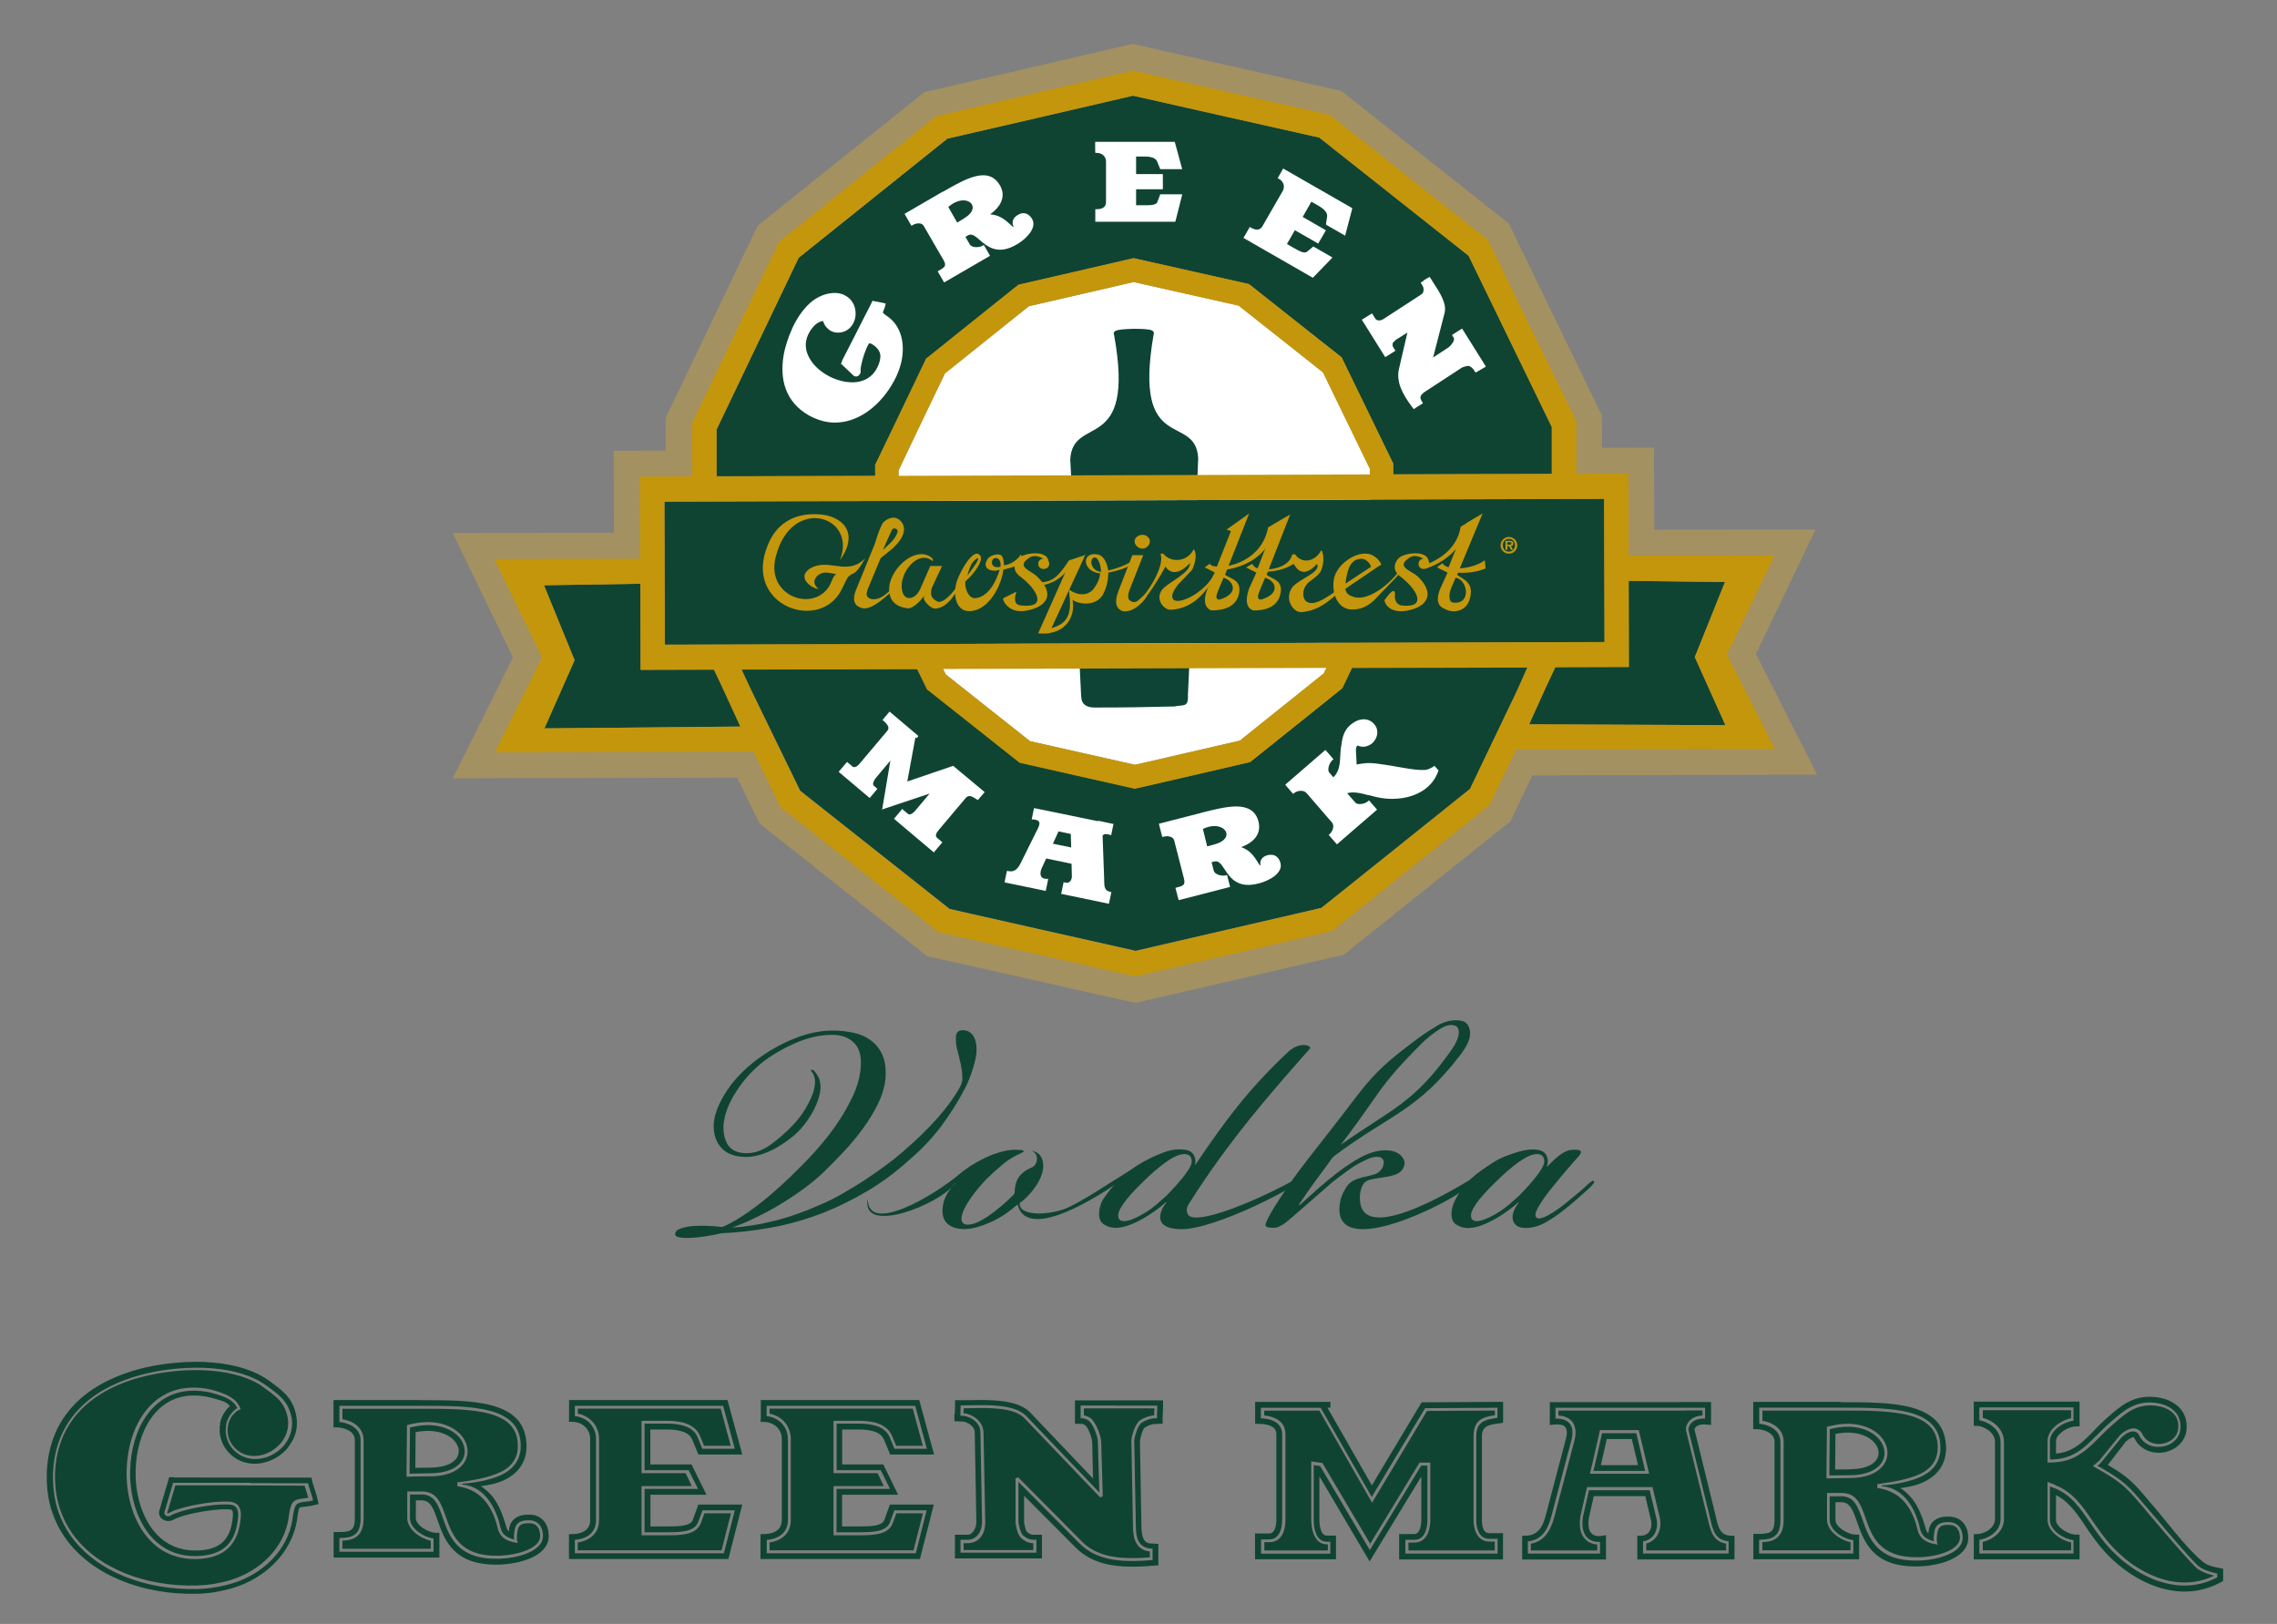
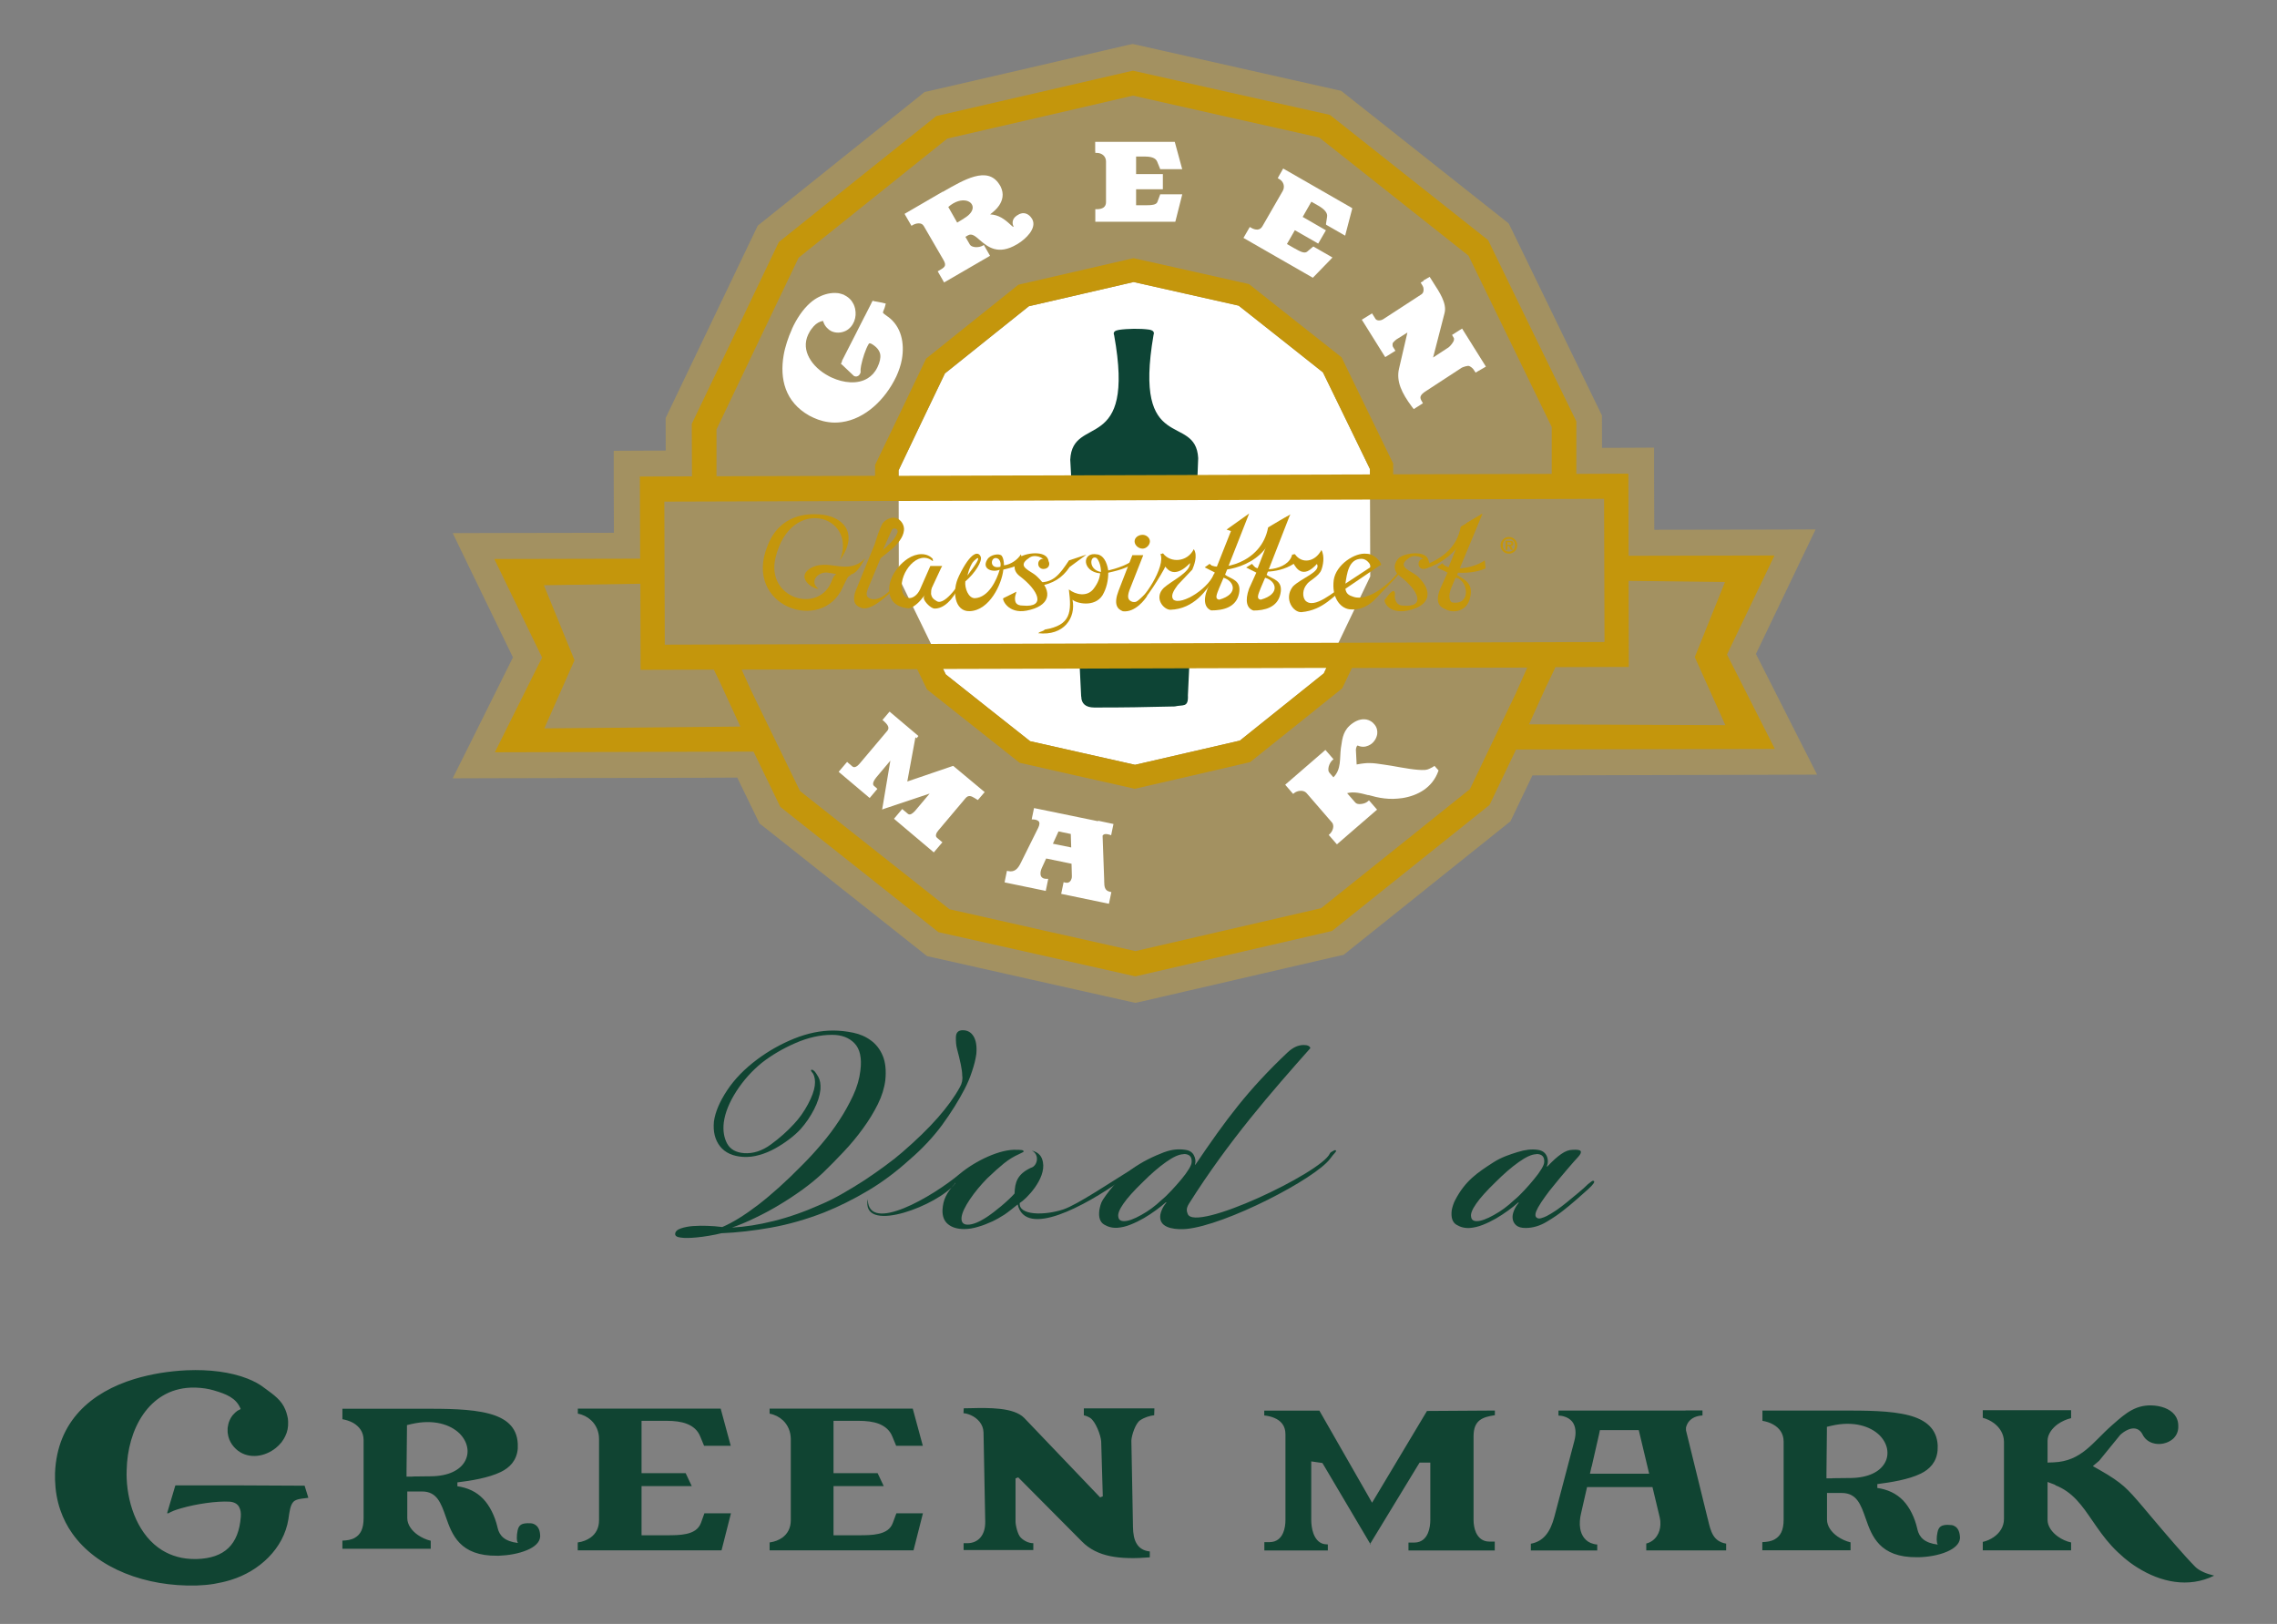
<svg xmlns="http://www.w3.org/2000/svg" id="Layer_1" data-name="Layer 1" viewBox="0 0 212.67 151.67">
  <rect x="0" y="0" width="212.67" height="151.67" fill="#808080" stroke="none" />
  <defs>
    <style>
      .cls-1 {
        fill: #a39161;
        stroke: #a39161;
        stroke-width: 1.1px;
      }

      .cls-2, .cls-3, .cls-4 {
        fill-rule: evenodd;
      }

      .cls-2, .cls-3, .cls-4, .cls-5, .cls-6, .cls-7 {
        stroke-width: 0px;
      }

      .cls-2, .cls-5 {
        fill: #104432;
      }

      .cls-3 {
        fill: #0d4435;
      }

      .cls-4, .cls-6 {
        fill: #c4960c;
      }

      .cls-8 {
        isolation: isolate;
      }

      .cls-7 {
        fill: #fff;
      }
    </style>
  </defs>
  <g>
    <polygon class="cls-1" points="106.05 93.1 105.63 93.01 96.44 90.95 87.24 88.88 86.83 88.79 86.49 88.52 79.1 82.67 71.72 76.82 71.38 76.56 71.19 76.17 69.2 72.07 65.73 72.09 46.21 72.13 43.17 72.14 44.53 69.42 48.52 61.4 44.46 53.03 43.16 50.34 46.15 50.33 57.89 50.31 57.87 44.52 57.87 42.65 59.75 42.64 62.73 42.63 62.72 39.6 62.72 39.17 62.9 38.79 66.97 30.29 71.03 21.81 71.22 21.42 71.56 21.15 78.91 15.26 86.27 9.37 86.6 9.1 87.02 9.01 96.2 6.89 105.37 4.76 105.79 4.67 106.21 4.76 115.4 6.83 124.6 8.9 125.02 8.99 125.36 9.26 140.13 20.95 140.47 21.22 140.66 21.6 144.77 30.07 148.88 38.54 149.07 38.93 149.07 39.35 149.08 42.38 152.06 42.37 153.94 42.36 153.94 44.24 153.96 50.03 165.71 50.01 168.7 50 167.41 52.69 163.39 61.08 167.44 69.08 168.82 71.8 165.77 71.81 142.78 71.87 140.82 75.97 140.63 76.36 140.29 76.63 125.59 88.4 125.25 88.67 124.83 88.76 106.47 93.01 106.05 93.1 106.05 93.1" />
    <polygon class="cls-7" points="127.95 43.8 125.76 39.29 123.57 34.78 119.63 31.66 115.69 28.54 105.88 26.34 101 27.47 96.1 28.6 92.18 31.74 88.26 34.88 86.09 39.4 83.93 43.93 83.95 53.97 86.15 58.48 88.34 62.99 92.27 66.11 96.21 69.23 101.12 70.33 106.01 71.43 110.91 70.3 115.81 69.17 123.65 62.89 125.81 58.36 127.98 53.84 127.95 43.8" />
    <path class="cls-3" d="m107.74,31.28c.12-.31-.1-.45-.45-.5-.78-.11-2.01-.09-2.79.03-.35.06-.57.19-.44.5,2.03,11.26-3.89,7.32-4.1,11.62l.12,2.18,11.74-.03.09-2.29c-.23-4.29-6.12-.21-4.17-11.51Zm-6.75,33.77c0,.65.4,1.03,1.22,1.03,3.14,0,4.38-.03,7.51-.1.77-.19,1.29.15,1.23-1.05l.13-2.77-10.24.03.14,2.87Z" />
-     <path class="cls-2" d="m59.84,62.56l-.02-8.04-9.01.14,2.86,7-2.82,6.37,18.31-.17-2.45-5.32-6.87.02Zm89.99-15.97l-87.77.26.04,13.37,87.77-.25-.04-13.37Zm-68.09-3.15l2.39-4.97,2.38-4.97,4.32-3.46,4.3-3.44,5.38-1.24,5.37-1.24,5.39,1.21,5.39,1.21,4.32,3.42,4.33,3.42,2.41,4.96,2.41,4.96v1.01s14.82-.04,14.82-.04v-4.38s-7.78-16-7.78-16l-13.95-11.04-8.7-1.95-8.69-1.96-8.66,2.01-8.68,2-13.89,11.13-7.67,16.04v4.38s14.83-.04,14.83-.04v-1.01Zm79.38,10.92l-9-.11.02,8.04-6.9.02-2.42,5.34,18.34.08-2.86-6.36,2.82-7.01Zm-35.74,9.9l-4.3,3.45-4.3,3.44-5.38,1.25-5.39,1.24-5.38-1.21-5.38-1.22-4.32-3.42-4.33-3.43-.92-1.89-16.45.04,1.62,3.35,3.89,7.99,6.98,5.52,6.98,5.52,8.69,1.96,8.68,1.95,17.35-4.01,6.95-5.56,6.94-5.56,3.84-8.02,1.61-3.36-16.46.04-.91,1.9Z" />
    <g>
      <path class="cls-4" d="m83.82,49.74c-.27.75-.89,1.16-1.36,1.63l.82-1.84c.14-.34.68-.14.54.21h0Zm-3.82,5.25c-.48,1.16-.14,1.57.41,1.77.82.34,2.11-.82,2.93-1.57l.07-.34c-.34.34-1.16,1.3-2.05,1.09-.41-.14-.55-.34-.27-1.02l1.16-2.79c.34-.27.68-.54,1.02-.82.54-.48,1.09-1.09,1.16-1.77.06-.48-.27-1.02-.75-1.16-.41-.13-.95.14-1.23.47-.34.62-.54,1.3-.75,1.97-5.25,12.75,1.57-3.68-1.7,4.16h0Z" />
      <path class="cls-4" d="m75.57,53.15c1.77-1.16,3.54.75,5.25-1.02-1.09,1.91-1.29,1.7-3.41,1.37-.95-.21-1.91.82-.95,1.5-.61,0-2.04-1.03-.89-1.84h0Z" />
      <path class="cls-4" d="m86.89,52.87l-.96,2.18c-.48,1.02-1.57,1.16-1.7-.07-.2-1.5,1.5-3.68,2.86-2.59.14.07-.07-.27.07-.14-.55-.68-1.57-.61-2.38-.07-1.23.82-2.12,2.45-1.57,3.68.27.62.95.89,1.57.95.34.07,1.02-.47,1.36-.95.41-.48.61-.41.89-.95l.89-1.91s.07-.07.07-.14h-1.09Z" />
      <path class="cls-4" d="m77.69,54.24c-1.16,3.14-6.2,1.7-5.25-2.18,1.43-5.86,7.7-3.89,6,.27,1.91-2.66.14-4.16-1.91-4.29-1.02-.07-3.68-.07-4.84,2.93-2.32,5.66,5.11,8.25,7.02,3.88.41-.82.48-1.09.75-1.09.07,0-1.23-1.03-1.77.48h0Z" />
      <path class="cls-4" d="m87.09,54.58c-.07.2-.13.54-.13.89.06.34.2.48.54.68.75.47,2.39-1.91,2.39-2.38,0,0-.41.82-.34.82,0,0,.07,0,.07.07-.21.54-1.09,2.18-2.32,2.18-.34,0-.95-.61-1.02-.95,0-.48.61-.82.81-1.29h0Z" />
      <path class="cls-4" d="m97.45,52.19c.34,0,.55.2.55.47s-.21.48-.55.48c-.27,0-.48-.2-.48-.48s.2-.47.48-.47h0Z" />
      <path class="cls-4" d="m132.96,52.19c.34,0,.55.2.55.47s-.21.48-.55.48c-.27,0-.47-.2-.47-.48s.21-.47.47-.47h0Z" />
      <path class="cls-4" d="m106.72,49.95c.34,0,.68.27.68.61s-.34.68-.68.68c-.41,0-.75-.34-.75-.68s.34-.61.75-.61h0Z" />
      <path class="cls-4" d="m133.43,52.4c-.14-1.09-2.32-.75-2.79-.27-.35.34-.68,1.09.13,1.7,1.7,1.3,2.45,2.93.27,2.73-.68,0-.82-.69-.75-1.03,0-.75-.55-.07-.95.48-.14.07.27,1.37,2.11,1.02,2.04-.41,2.52-1.7.96-3.2-.62-.54-2.05-.88-.83-1.7.48-.41,1.37-.13,1.64.41,0,0,.2-.06.2-.13h0Z" />
      <path class="cls-4" d="m97.93,52.4c-.14-1.09-2.32-.75-2.8-.27-.34.34-.68,1.09.14,1.7,1.71,1.3,2.46,2.93.28,2.73-.68,0-.75-.34-.75-.69s.27-.75,0-.54c-.41.21-.81.41-1.09.54-.14.07.41,1.5,2.18,1.16,2.11-.41,2.58-1.7.95-3.2-.54-.54-1.98-.88-.75-1.7.48-.41,1.36-.13,1.64.41,0,0,.2-.06.2-.13h0Z" />
-       <polygon class="cls-4" points="99.76 52.87 96.97 59.14 97.99 59.14 101.26 52.06 101.26 51.92 99.76 52.87 99.76 52.87" />
      <path class="cls-4" d="m111.15,52.6c0,.88-1.71,1.63-2.46,2.31-.95.95,0,2.04.62,2.04,2.25-.07,3.41-1.91,4.02-2.79l.14-.82c-.34,1.5-3.13,3.27-3.88,2.66-.27-.34,0-.82.41-1.37.27-.27,1.22-1.29,1.36-1.43.14-.34.54-1.29.14-1.91-.61,1.23-2.18,1.3-2.86.41-.07-.07-.2.14-.28,0,.61,1.15-1.7,4.56-2.32,4.56l.34.07c.41.14,2.25-2.93,2.46-3.41.2.27.88,1.16,2.32-.34h0Z" />
      <path class="cls-4" d="m123,52.67c.41.75-1.43,1.29-2.25,2.11-.89,1.16.06,2.46.82,2.39,2.11-.2,3-1.63,4.09-2.25v-.34c-1.09.68-2.93,2.38-3.75,1.5-.27-.34-.27-1.02.14-1.5.2-.34,1.16-.75,1.37-1.37.13-.34.34-1.22,0-1.84-.62,1.16-1.84,1.29-2.46.41-.07-.07-.27.07-.27,0-.34,1.57-3.27,1.71-3.81.95l-.34.27c.47.48,2.72.68,4.29-.34.21.34.82,1.5,2.18,0h0Z" />
      <path class="cls-4" d="m105.76,51.85l-1.29,3.33c-.47,1.23-.14,1.71.41,1.91,1.16.14,2.11-1.16,2.25-1.43l-.07-.27c-.89.82-.89.89-1.3.82-.34-.13-.54-.34-.27-1.09l1.29-3.27h-1.02Z" />
      <path class="cls-4" d="m102.83,53.42c0-.48-.14-1.02-.41-1.3-.62-.34-.82,1.09.41,1.3h0Zm-5.25,5.38c2.45-.41,2.52-1.63,2.25-3.75.61.48,1.7.75,2.32-.07.41-.55.55-.96.61-1.43-1.7-.14-1.77-2.05-.27-1.77.54.07.89.68,1.02,1.5.61-.14,2.04-.54,2.73-1.29,0,.13-.07.27-.14.41-.61.68-2.05.96-2.59,1.09,0,.68-.14,1.43-.54,2.11-.75,1.16-2.45.75-2.8.41.34,1.71-.82,3.4-3.2,3.13.2-.2.41-.13.61-.34h0Z" />
      <path class="cls-4" d="m125.66,54.51c.14-.88.28-2.32,1.5-2.32.48,0,.82.47.89.75l-2.39,1.57h0Zm3.34-1.77c0-.21-.61-1.02-1.36-1.02-1.09-.14-2.86,1.02-3.07,2.45-.2,1.57.55,2.59,1.43,2.73,1.09.13,1.9-.34,2.59-1.09.41-.48,1.57-1.57,2.18-2.32,0-.21-.13-.07-.27.07-.68.88-2.66,2.66-4.09,2.18-.41-.13-.68-.27-.75-.75l3.21-2.18h.07l.07-.07h0Z" />
      <path class="cls-4" d="m113.05,53.15c.75.34,4.77,0,5.86-3.27.54-.61,1.09-1.23,1.64-1.84-.75.4-1.43.81-2.11,1.22-.62,3.41-4.56,4.09-5.45,3.47,0,.13.07.27.07.41h0Z" />
      <path class="cls-4" d="m118.16,53.96l-.41.96c-.27.68-.41,1.02,0,1.09,1.91-.54,1.43-1.77.41-2.05h0Zm-1.22-1.29l.47.54,1.64-4.22,1.43-.89-2.18,5.59c.54.41,1.57.48,1.29,1.77-.27,1.29-1.5,1.56-2.52,1.56-.61-.2-.82-.88-.41-2.04l.68-1.5-.95-.48.55-.34h0Z" />
      <path class="cls-4" d="m114.28,53.96l-.41.96c-.27.68-.41,1.02,0,1.09,1.9-.54,1.36-1.77.41-2.05h0Zm-1.29-1.29l.55.54,1.43-3.61-.41-.14,2.11-1.5-2.25,5.72c.55.41,1.57.48,1.3,1.77-.27,1.29-1.5,1.56-2.59,1.56-.55-.2-.82-.88-.34-2.04l.68-1.5-.95-.48.47-.34h0Z" />
      <path class="cls-4" d="m135.95,53.96l-.41.96c-.27.68-.21,1.36.2,1.36,1.71.2,1.36-2.18.2-2.32h0Zm-1.23-1.29l.48.54,1.77-4.36,1.5-.88-2.38,5.72c.54.41,1.57.68,1.22,2.11-.27,1.36-1.64,1.5-2.32,1.09-.61-.21-.95-.75-.47-1.91l.68-1.5-.95-.48.47-.34h0Z" />
      <path class="cls-4" d="m97.04,54.72l-.06-.34c1.36.07,1.97-.68,2.86-2.04l1.63-.54-1.57,1.16c-.68,1.02-1.57,1.57-2.87,1.77h0Z" />
      <path class="cls-4" d="m91.32,52.33c.2-.47-.34,0-.48.2-.34.55-.41.96-.48,1.23.21-.34.75-.96.96-1.43h0Zm2.11.61c.07-.27,0-.61-.2-.75-.68-.41-.96,1.02.2.75h0Zm-3.88.88c1.15-2.38,1.84-2.32,2.04-1.84.2.41-.54,1.57-1.43,2.32-.07.61.27,1.57.89,1.57,1.29-.07,2.04-1.7,2.32-2.66-.68.28-1.71-.07-1.16-.95.27-.48,1.16-.61,1.36-.34.14.2.2.55.2.88.68-.07,1.36-.61,1.57-1.02l.21.54c-.54.48-.41.54-1.84.88-.14,1.37-1.3,3.81-3.13,3.88-1.43.07-1.7-1.91-1.02-3.27h0Z" />
      <path class="cls-4" d="m133.23,53.08c1.09-.34,2.93-1.36,3.68-3.34.54-.62,1.02-1.23,1.57-1.77-.68.41-1.36.82-2.05,1.22-.34,1.97-1.77,2.93-3.2,3.54v.34h0Z" />
      <path class="cls-4" d="m138.68,52.33c-1.23.88-3.48,1.02-3.96.28l-.47.34c.47.48,2.8.88,4.5.14l-.07-.75h0Z" />
      <path class="cls-4" d="m141.01,50.87h-.23v-.23h.18c.15,0,.21.02.21.1,0,.1-.06.13-.16.13h0Zm0-.36h-.4v.84h.18v-.36h.14l.19.36h.2l-.2-.36c.15,0,.23-.07.23-.23,0-.19-.11-.25-.33-.25h0Zm-.08,1.01c-.34,0-.57-.25-.57-.6s.23-.59.57-.59.57.25.57.59-.24.6-.57.6h0Zm0-1.37c-.43,0-.78.35-.78.78s.35.78.78.78.78-.35.78-.78-.35-.78-.78-.78h0Z" />
    </g>
    <path class="cls-6" d="m165.74,51.88l-13.63.03-.02-7.67-4.86.02v-4.9s-4.13-8.47-4.13-8.47l-4.11-8.46-14.78-11.7-9.2-2.06-9.2-2.07-9.18,2.12-9.18,2.12-7.36,5.88-7.35,5.89-4.06,8.49-4.07,8.49.02,4.9-4.87.02.03,7.67-13.62.03,4.46,9.2-4.41,8.85,26.51-.07-3.46-7.65h-2.6s6.21,12.82,6.21,12.82l7.39,5.85,7.38,5.85,9.2,2.06,9.19,2.07,18.37-4.24,14.71-11.77,6.15-12.85h-2.62s-3.4,7.68-3.4,7.68l26.52-.06-4.47-8.82,4.42-9.22Zm-98.82-11.77l7.67-16.04,13.89-11.13,8.68-2,8.66-2.01,8.69,1.96,8.7,1.95,13.95,11.04,7.77,16v4.38s-14.81.04-14.81.04v-1.01s-2.41-4.96-2.41-4.96l-2.41-4.96-4.33-3.42-4.32-3.42-5.39-1.21-5.39-1.21-5.37,1.24-5.38,1.24-4.3,3.44-4.32,3.46-2.38,4.97-2.39,4.97v1.01s-14.81.04-14.81.04v-4.38Zm61.03,4.2l-44.03.13v-.51l2.16-4.53,2.17-4.53,3.92-3.14,3.92-3.13,4.9-1.13,4.89-1.13,9.81,2.21,3.94,3.11,3.93,3.12,2.2,4.51,2.19,4.51v.51Zm-65.9,2.54l87.77-.26.04,13.37-87.77.25-.04-13.37Zm61.83,15.53l-.24.51-7.84,6.28-4.89,1.13-4.9,1.13-4.89-1.1-4.91-1.11-3.94-3.11-3.94-3.12-.25-.51,35.8-.1Zm-54.73,5.48l-18.31.17,2.82-6.37-2.86-7,9.01-.14.02,8.04,6.87-.02,2.45,5.32Zm71.98-2.18l-3.84,8.02-6.94,5.56-6.95,5.56-17.35,4.01-8.68-1.95-8.69-1.96-6.98-5.52-6.98-5.52-3.89-7.99-1.62-3.35,16.45-.04.92,1.89,4.33,3.43,4.32,3.42,5.38,1.22,5.38,1.21,5.39-1.24,5.38-1.25,4.3-3.44,4.3-3.45.91-1.9,16.46-.04-1.61,3.36Zm20.02,2.05l-18.34-.08,2.42-5.34,6.9-.02-.02-8.04,9,.11-2.82,7.01,2.86,6.36Z" />
    <g>
      <path class="cls-7" d="m98.86,77.66l-.52,1.14,1.71.35-.04-1.26-1.15-.24h0Zm3.7-1.01l.27.06,1.04.22.13.03-.03.13-.16.77-.03.15-.14-.05c-.29-.09-.48-.08-.58,0-.02.02-.04.03-.05.05-.01.01-.02.03-.03.04l.15,4.15h0v.12s0,0,0,0c.01.47.03.86.54.97l.13.03-.03.14-.17.82-.03.13-.13-.03-4.2-.87-.13-.03.03-.13.17-.82.03-.14.14.04c.06.01.11.02.16.02.12,0,.22-.05.29-.12h0c.08-.08.13-.18.16-.3.02-.07.02-.14.02-.22l-.03-1.14-2.37-.49-.39.85h0c-.08.17-.14.36-.14.54h0c0,.1.01.2.05.27.04.08.1.13.19.18h0c.08.04.19.06.32.06h.16s-.03.17-.03.17l-.17.82-.03.14-.13-.03-3.58-.74-.13-.03.02-.13.17-.82.03-.13.13.03c.29.06.51,0,.69-.13.19-.14.34-.37.47-.64l1.63-3.28c.06-.13.1-.25.11-.36,0-.07,0-.14-.03-.19-.03-.05-.08-.1-.16-.14-.09-.05-.22-.08-.38-.09h-.15s.03-.16.03-.16l.16-.77.03-.13.14.03,5.84,1.2h0Z" />
      <path class="cls-7" d="m90.03,20.41l-.63.38-.83-1.46c.64-.56,1.27-.69,1.71-.58.18.05.32.13.42.24.09.11.15.24.15.39,0,.31-.24.68-.82,1.02h0Zm-1.98-2.51h0l-3.44,2-.12.07.06.12.51.88.07.12.12-.07h0c.15-.09.36-.16.56-.16.19,0,.36.06.47.25h0s1.84,3.17,1.84,3.17h0c.17.29.18.46.11.59-.08.14-.28.26-.53.4l-.12.07.07.12.46.8.07.12.12-.07,4.05-2.35.12-.07-.07-.12-.44-.77-.07-.12-.12.07h0c-.18.1-.44.15-.68.13-.23-.02-.42-.1-.5-.23h0s-.42-.73-.42-.73l.24-.14c.36-.21.69.08,1.1.44.74.63,1.7,1.45,3.47.4h0l.07-.04h0c.41-.25.84-.61,1.13-1,.3-.41.45-.86.25-1.27,0-.02-.02-.04-.04-.07-.2-.34-.49-.52-.79-.53-.07,0-.13,0-.19.02h0c-.06.01-.13.04-.19.06h0s-.04.02-.04.02h0c-.34.17-.51.37-.57.57-.03.1-.04.21-.03.3.01.09.04.18.08.26.02.04,0,.02.03.05-.11-.02-.16-.06-.26-.16-.63-.59-1.15-.96-1.95-1.01.28-.22.61-.49.83-.82.33-.49.48-1.08.16-1.75-.04-.08-.08-.16-.14-.24h0c-.55-.86-1.37-.98-2.32-.72-.91.25-1.93.84-2.96,1.43h0Z" />
-       <path class="cls-7" d="m113.46,78.86l-.71.19-.4-1.63c.77-.37,1.41-.32,1.81-.09.16.09.27.21.34.35.06.13.07.27.03.41-.09.29-.42.59-1.06.76h0Zm-1.23-2.95h0s-3.86.99-3.86.99l-.13.03.03.13.25.98.04.13.13-.03h0c.17-.04.39-.06.59,0,.18.05.34.16.39.36h0s0,0,0,0l.91,3.55h0c.08.32.05.5-.06.6-.11.11-.34.17-.61.24l-.13.03.04.13.23.89.04.13.13-.03,4.54-1.17.13-.03-.03-.13-.22-.86-.03-.13-.13.04h0c-.2.05-.46.02-.69-.06-.21-.08-.38-.21-.42-.36h0s-.21-.81-.21-.81l.27-.07c.4-.1.64.27.94.72.54.82,1.24,1.86,3.23,1.32h0l.08-.02h0c.46-.13.97-.36,1.35-.65.4-.32.67-.71.58-1.16,0-.02-.01-.05-.02-.08-.1-.38-.33-.63-.62-.72-.06-.02-.12-.03-.19-.03h0c-.07,0-.13,0-.2,0h-.05s0,0,0,0c-.37.07-.58.21-.7.39-.06.09-.09.19-.11.28-.02.09,0,.19,0,.28,0,.04,0,.02.02.06-.1-.05-.14-.1-.2-.22-.45-.74-.84-1.24-1.61-1.51.33-.13.72-.31,1.02-.57.45-.38.75-.91.63-1.64-.02-.09-.04-.17-.06-.27h0c-.3-.98-1.06-1.31-2.04-1.32-.94,0-2.09.29-3.24.58h0Z" />
      <path class="cls-7" d="m102.29,14.14v-.89h7.43l.03.1.62,2.28.05.17h-2.06l-.03-.09-.25-.61c-.07-.18-.21-.29-.4-.37-.21-.08-.48-.11-.8-.11h-.77v1.64h2.5v1.42h-2.5v1.49h.77c.31,0,.61,0,.83-.05.2-.04.34-.12.39-.26l.23-.62.03-.09h2.06l-.04.17-.58,2.29-.03.1h-7.47v-1.17h.14c.25,0,.47-.05.63-.16.14-.1.23-.27.23-.49h0s0,0,0,0v-1.9h0v-1.91h0s0,0,0,0c0-.23-.09-.43-.24-.57-.15-.14-.37-.23-.62-.23h0s0,0,0,0h-.14v-.14h0Z" />
      <path class="cls-7" d="m119.41,16.51l.37-.65.07-.12.12.07,6.24,3.58.09.06-.02.1-.6,2.29-.04.17-.16-.09-1.55-.89-.08-.05v-.09s.1-.65.1-.65c.03-.19-.04-.36-.17-.52-.14-.18-.36-.34-.63-.5h0s-.67-.38-.67-.38l-.81,1.42,2.05,1.18.12.07-.07.12-.29.5-.29.5-.07.12-.12-.07-2.06-1.18-.74,1.29.66.38h0c.28.15.53.3.75.37.19.06.35.06.47-.03l.51-.43.08-.06.08.05,1.55.89.15.09-.12.13-1.64,1.69-.07.07-.09-.05-6.27-3.6-.12-.07.07-.12.45-.78.07-.12.12.07h0c.22.13.44.19.62.17.17-.02.33-.11.44-.31h0s.95-1.65.95-1.65h0l.95-1.65h0s0,0,0,0c.11-.2.13-.42.07-.62-.06-.2-.2-.38-.42-.5h0l-.12-.07.07-.12h0Z" />
      <path class="cls-7" d="m86.82,74.12l-4.22,1.41-.21.08.04-.23.73-4.34-1.32,1.57h0c-.09.11-.2.27-.26.43-.05.13-.05.26.04.35h0s.23.2.23.2l.1.09-.09.1-.54.64-.09.11-.11-.09-2.69-2.27-.1-.09.09-.1.61-.72.09-.1.1.09.4.34h0c.1.08.21.07.32.02.13-.06.26-.18.34-.28h0s2.6-3.08,2.6-3.08c.13-.16.12-.32.04-.47-.09-.17-.26-.33-.39-.45l-.11-.08.09-.11.49-.58.09-.1.1.09,2.13,1.8h0l.18.15.28.24h0l-.17.21h0s-.11-.09-.11-.09l-.76,4.13,4.22-1.44.07-.02.06.05,2.77,2.31.11.09-.09.1-.47.55-.08.09-.1-.06c-.08-.05-.14-.08-.21-.13-.3-.18-.57-.31-.85.03l-2.53,3h0c-.09.11-.18.24-.21.37-.03.11-.02.22.08.31h0s.4.34.4.34l.11.09-.09.1-.62.73-.09.11-.11-.09-3.51-2.96-.1-.09.09-.11.59-.7.09-.1.1.09.43.36h0c.1.08.22.07.32.01h0c.13-.07.26-.19.35-.29h0s1.33-1.58,1.33-1.58h0Z" />
      <path class="cls-7" d="m127.81,74.27c-.72-.19-1.35-.36-1.99-.19l.77.88h0c.1.12.31.16.53.13.24-.02.49-.11.64-.25h0,0l.1-.09.09.1.58.67.09.1-.11.09-3.54,3.06-.1.09-.09-.1h0s0,0,0,0l-.59-.68-.09-.1.1-.09h0c.12-.11.25-.3.3-.51h0c.05-.2.04-.42-.11-.58h0l-2.36-2.73h0c-.15-.17-.37-.22-.58-.21-.22.01-.44.1-.56.2h0l-.11.09-.09-.1-.56-.65h0s-.09-.11-.09-.11l.1-.09,3.55-3.07.1-.09.09.1.58.67.09.1-.11.09h0c-.15.14-.28.37-.34.6-.05.22-.05.44.05.55h0s.39.45.39.45c.76-.76.57-1.77.7-2.75l.02-.12c.12-.85.22-1.58,1.07-2.18.46-.33,1.01-.48,1.5-.29.1.04.19.09.28.15.09.06.17.14.25.24h0l.02.02h0c.23.28.29.6.25.9h0c-.04.23-.13.45-.28.64-.14.19-.33.34-.55.43-.29.13-.63.15-.97,0h0s-.02,0-.03,0h0s-.02,0-.03,0c-.02.02-.04.05-.06.09-.04.08-.06.18-.07.29h0l.07,1.38c.53-.1.89-.14,1.24-.13h0c.38,0,.76.06,1.36.15h0l.65.1c1.09.19,2.34.44,3.14.39.29-.02.53-.18.68-.25.04-.02.08-.04.1-.06h0s.1-.07.1-.07l.08.09.25.28.05.06-.03.08c-.55,1.52-1.9,2.27-3.35,2.5-.28.04-.56.06-.84.07-.28,0-.56,0-.83-.04h0c-.55-.06-1.05-.19-1.51-.32h0Z" />
      <path class="cls-7" d="m132.94,26.2l.31-.18.28-.16.18.28c.09.15.15.23.2.32.51.78,1.23,1.87,1.02,2.73h0s0,.01,0,.01h0l-1.08,4.19,1.45-.95c.13-.09.5-.51.5-.72h0s0-.07,0-.1c0-.02,0-.04-.01-.04h0s-.17-.3-.17-.3l.27-.17.39-.25.28-.17.18.29.74,1.18.09.15.13.21-.19-.31,1.09,1.74.18.29-.29.17-.4.23-.27.16-.18-.27-.02-.03h0c-.08-.11-.23-.24-.39-.31-.14-.07-.57.09-.68.14h0s-.02.01-.02.01l-3.4,2.22h0c-.2.13-.36.27-.43.42-.05.1-.05.23.04.4l.16.28-.26.17-.35.22-.25.16-.19-.25c-.47-.63-.83-1.22-1.04-1.78-.22-.59-.28-1.17-.14-1.76l.78-3.36-1.04.65h0s-.32.26-.34.37c-.02.12-.01.24.04.33h0s0,0,0,0l.04.06.18.29-.27.17-.4.25-.28.17-.18-.28-1.83-2.93-.18-.28.28-.17.4-.25.28-.17.18.29.07.11.06.1h0c.13.21.49.2.75.03l3.55-2.31c.18-.12.23-.35.19-.56,0-.04-.01-.09-.03-.12-.01-.04-.02-.07-.04-.1h0l-.02-.03-.17-.29.28-.16h0Z" />
      <path class="cls-7" d="m78.63,33.73l.02-.05h0s1.33-2.6,1.33-2.6l.14-.28.62-1.22h0l.05-.09h0s.57-1.12.57-1.12l.02-.05.12-.23.24.06h.03s.58.11.58.11h.02s.06.02.06.02l.3.07-.08.31c-.02.08-.05.17-.09.25-.05.12-.1.25-.09.29,0,.02.05.07.11.12.09.07.21.16.35.26h.01c1.26.93,1.55,2.48,1.3,3.95h0c-.05.29-.12.56-.21.83h0c-.09.27-.19.53-.31.79h0l-.02.04h0c-1.04,2.17-2.92,3.93-5.06,4.23-.42.06-.86.07-1.29,0-.65-.09-1.21-.31-1.76-.6h0c-2.28-1.28-2.77-3.46-2.4-5.63.07-.42.18-.83.31-1.24.13-.4.28-.8.46-1.19v-.02s0,0,0,0c.44-.98,1.04-1.86,1.71-2.45.13-.12.27-.22.41-.32.14-.09.29-.18.43-.25h0s.01,0,.01,0h0c.51-.26,1.11-.4,1.66-.35h0c.11,0,.22.03.33.06h0c.11.03.22.06.32.11h.03s0,.02,0,.02c.25.12.48.29.66.52.03.04.07.1.1.15.03.05.06.11.09.16h0s.02.03.02.03h0s0,0,0,0c.06.14.11.28.14.42.08.39.06.8-.09,1.17-.15.37-.41.7-.79.89-.1.05-.22.09-.33.12-.24.06-.49.06-.72.01h0c-.05-.01-.1-.02-.14-.04-.04-.01-.08-.03-.13-.05h-.02s-.01-.02-.01-.02h0s-.04-.02-.04-.02h0s-.02-.01-.02-.01h0s-.03-.02-.03-.02h0s-.03-.02-.03-.02h0s0,0,0,0h-.02s-.06-.06-.1-.09h-.02s0-.02,0-.02h-.02s0-.02,0-.02h-.01s0,0,0,0h0s0,0,0,0h0c-.17-.14-.3-.31-.39-.51h0s-.04-.08-.05-.12c-.01-.04-.02-.08-.04-.12-.3.05-.61.21-.88.51-.07.08-.14.16-.21.26-.07.09-.14.2-.2.32l-.02.04s-.05.1-.08.15c-.35.76-.26,1.5.1,2.16.37.69,1.03,1.29,1.8,1.7.1.06.21.11.32.16,1.07.49,2.39.65,3.34.06.18-.11.35-.25.5-.41.15-.17.29-.37.4-.6h0l.02-.04c.21-.44.31-.85.25-1.2-.07-.34-.3-.65-.75-.93-.09-.06-.18-.09-.24-.09-.03,0-.07.03-.1.09-.28.47-.56,1.34-.69,1.98h0c-.02.12-.04.23-.05.33,0,.08-.01.16,0,.21h0v.06c0,.09-.04.17-.09.24-.03.05-.08.1-.13.13-.07.04-.14.07-.23.06h0c-.07,0-.13-.02-.19-.06l-.03-.03-.96-.91h0l-.03-.03-.18-.16.11-.22h0Z" />
    </g>
  </g>
  <g class="cls-8">
    <path class="cls-5" d="m38.52,137.9l1.75-.02c1.65-.02,2.67-.59,3.12-1.34.26-.43.34-.92.24-1.39-.09-.45-.33-.89-.71-1.27-.85-.83-2.42-1.36-4.49-.88l-.42.1v.43s-.04,3.83-.04,3.83v.55s.55,0,.55,0h0Zm-6.56-6.33h7.39c2.3,0,4.61,0,6.33.46,1.54.41,2.6,1.21,2.68,2.81h0c0,.15,0,.3,0,.45-.09,1.11-.75,1.78-1.57,2.18-1.14.56-2.82.83-4.07.98v.36c.94.14,1.76.49,2.43,1.2.6.64,1.06,1.57,1.31,2.61,0,.01,0,.03.01.05.17.77.67,1.29,1.9,1.44v-.02c-.13-.14-.12-.7-.03-1.12.09-.43.26-.63.71-.69.13-.02.29-.02.46-.01h0s.07,0,.07,0h0c.09,0,.16.03.23.05h0c.07.03.13.05.18.09.28.17.45.52.46,1.02h0v.1c-.04.54-.54.96-1.21,1.24-.79.34-1.78.5-2.64.53h-.15c-3.52.05-4.24-2-4.8-3.6-.46-1.32-.84-2.4-2.23-2.4h-1.38v2.49h0c0,.6.41,1.17.97,1.56.36.25.8.46,1.22.55v.75h-8.25v-.76c.45-.02.83-.07,1.17-.27.52-.3.81-.83.81-1.83h0v-7.29h0c0-.78-.43-1.29-.98-1.61-.31-.17-.66-.28-1-.34v-.98h0Zm-15.6,7.22l-.75,2.53h0s.03.02.05.02c.02,0,.05,0,.06,0h0s0,0,0,0c.13-.08.31-.16.52-.25.21-.08.45-.16.71-.23h0c1.34-.39,3.28-.68,4.48-.61.46.03.75.22.9.49.15.27.19.6.16.94-.2,2.55-1.49,3.86-4.15,3.93h-.08c-.61,0-1.17-.06-1.69-.21-.52-.14-.99-.35-1.42-.61-2.17-1.34-3.21-4.11-3.32-6.71-.01-.25-.01-.51,0-.77.04-1.9.55-3.78,1.54-5.21,1-1.44,2.47-2.42,4.44-2.5.13,0,.26,0,.4,0h.11c.3.01.59.04.86.08.27.04.53.1.77.17,1.24.36,2.06.72,2.48,1.63l.05.12-.11.06-.08.04-.08.04h0l-.03.02h0l-.04.03h0s-.1.07-.15.12l-.02.02h0s-.08.09-.12.12c-.04.05-.09.1-.13.14h0c-.2.26-.34.56-.41.88h0s0,.03,0,.03h0v.04s-.02.05-.02.05c-.01.06-.02.12-.03.19h0v.11s0,.07,0,.07v.14s0,0,0,0v.04c0,.07.02.14.03.22.01.07.03.15.04.21h0c.09.35.27.69.52.97.13.14.26.27.4.37.53.39,1.15.52,1.77.46.62-.06,1.24-.33,1.75-.74.18-.15.36-.32.51-.51h0,.01s.04-.07.04-.07h0c.06-.08.12-.17.17-.25.05-.08.1-.17.14-.26.21-.42.29-.87.27-1.31v-.06h0c0-.19-.03-.37-.08-.55h0c-.04-.18-.1-.36-.17-.54h0c-.36-.91-1.08-1.4-1.91-2.01h0s-.03-.02-.03-.02c-.22-.18-.47-.34-.74-.49-.27-.15-.56-.28-.86-.4-1.57-.62-3.58-.87-5.65-.78h-.05c-.83.04-1.65.13-2.47.26-.82.14-1.62.32-2.41.56-3.97,1.22-7.21,3.9-7.4,8.78v.25s0,.15,0,.15v.23h0c.03.97.18,1.92.5,2.84.27.78.64,1.5,1.09,2.14,2.35,3.35,6.96,5.01,11.58,4.89h.09c.52-.02,1.06-.06,1.59-.15h0c.53-.09,1.07-.21,1.58-.37,2.63-.81,4.93-2.91,5.37-5.69h0c.05-.34.09-.67.16-.95.07-.29.17-.53.32-.67h0s.02-.02.02-.02h0c.24-.21.68-.26,1.06-.3.11-.01.21-.02.3-.04l-.35-1.13h0c-3.48-.02-4.04-.02-6.15-.03h-5.89s-.02-.01-.03.01h0Zm37.61-7.22v.46c.48.09.91.31,1.24.62.46.43.74,1.04.74,1.74h0v3.8h0v3.79h0c0,.74-.3,1.27-.8,1.63-.33.23-.73.39-1.19.45v.74h13.43l.88-3.46h-2.48l-.32.89c-.22.59-.71.89-1.36,1.03-.53.12-1.17.13-1.84.13h0s-1.8,0-1.8,0h-.55v-4.59h4.69l-.57-1.21h-4.12v-4.89h2.34c.74,0,1.37.08,1.89.28.59.23,1.02.61,1.25,1.18l.36.87h2.49l-.94-3.47h-13.36Zm17.91,0v.46c.48.09.91.31,1.24.62.46.43.73,1.04.74,1.74h0v3.8h0v3.79h0s0,0,0,0c0,.73-.3,1.27-.79,1.63-.33.23-.73.39-1.19.45v.74h13.44l.88-3.46h-2.48l-.33.89c-.21.59-.7.89-1.36,1.03-.53.12-1.17.13-1.84.13h0s-1.8,0-1.8,0h-.54v-4.59h4.69l-.57-1.21h-4.12v-4.89h2.34c.73,0,1.38.08,1.9.28.58.23,1.02.61,1.25,1.18l.36.87h2.49l-.94-3.47h-13.37Zm18.13-.01l-.02.43c.1,0,.21.03.31.05h0c.12.03.25.08.37.13.61.27,1.17.83,1.19,1.61l.16,8.33c.02,1.31-.68,2-1.64,2.02h-.26s-.12,0-.12,0v.64h6.51v-.64h0c-.44,0-.86-.22-1.16-.51-.31-.29-.5-1.19-.5-1.51h0v-4.03l.25-.1,5.94,5.98c.71.73,1.6,1.16,2.66,1.38,1.04.21,2.27.23,3.69.11v-.55c-.6-.06-.99-.33-1.23-.73-.25-.41-.33-.96-.34-1.54h0l-.15-7.99s0-.09,0-.13c.04-.51.39-1.59.83-1.87.41-.27.91-.42,1.3-.46l.02-.64h-6.59v.65c.09.01.17.04.25.07.11.04.21.09.33.16h0c.53.34,1.01,1.66,1.04,2.21l.15,5.12-.25.1-7.09-7.42h0c-.98-1-3.34-.95-5.02-.91-.23,0-.44,0-.62.01h0Zm37.93,12.68l4.49-7.38.16-.26h1v5.36h0s0,0,0,0c0,.35-.05.83-.22,1.22h0c-.21.5-.6.88-1.25.89h0s0,0,0,0h-.57v.74h8.06v-.83h-.5c-.65,0-1.03-.37-1.25-.84-.17-.37-.23-.82-.23-1.17h0v-7.84c0-1.53.89-1.78,1.95-1.95h.04v-.44l-6.34.04-4.65,7.77-.48.8-.46-.81-4.46-7.79h-5.15v.45c.31.03.64.1.94.23.6.25,1.04.71,1.04,1.52v8.02h0s0,0,0,0c0,.35-.05.82-.22,1.2-.21.49-.6.85-1.25.86h0s0,0,0,0h-.5v.78h5.93v-.57h-.08c-.67,0-1.05-.45-1.26-1-.16-.43-.21-.92-.21-1.27h0v-5.48l.62.09.15.02.27.04.14.23,4.36,7.37h0Zm20.72-7.26l.68-2.98.09-.43h3.63l.1.42.71,2.98.16.67h-5.53l.15-.66h0Zm8.77-5.24h-11.87v.47c.18,0,.33.03.48.07.34.09.6.26.79.48.18.22.28.5.31.79.04.31,0,.67-.1,1.04l-1.86,7.06c-.18.68-.43,1.3-.83,1.76-.34.39-.78.66-1.37.77v.63h6.2v-.56c-.12,0-.23-.02-.33-.05h0c-.39-.09-.68-.29-.89-.56-.2-.25-.31-.55-.37-.87h0c-.08-.46-.03-.98.08-1.43h0l.46-2.02.1-.43h6.11l.1.42.58,2.42c.05.21.07.43.06.65-.01.39-.12.77-.33,1.08h0c-.22.33-.55.59-.99.7v.64h7.46v-.63c-1.22-.21-1.44-1.14-1.7-2.25h0l-.06-.23h0l-1.99-8.1v-.26h0s0,0,0,0c.03-.11.06-.21.11-.31.05-.11.11-.2.19-.29h0c.26-.3.67-.5,1.24-.53v-.47h-1.58Zm13.71,6.32l1.75-.02c1.65-.03,2.66-.6,3.11-1.34.27-.43.34-.91.25-1.39-.09-.45-.33-.89-.71-1.27-.85-.83-2.42-1.36-4.49-.88l-.42.1v.43s-.04,3.83-.04,3.83v.55s.55,0,.55,0h0Zm-6.56-6.32h7.39c2.31,0,4.61,0,6.33.45,1.54.41,2.6,1.22,2.68,2.81h0c0,.15,0,.3-.01.45-.09,1.11-.75,1.78-1.57,2.18-1.14.56-2.82.82-4.06.98v.36c.94.14,1.76.49,2.43,1.19.6.64,1.06,1.57,1.3,2.61,0,.02,0,.04.01.05.17.76.67,1.29,1.9,1.44v-.02c-.12-.15-.12-.69-.02-1.12.09-.43.26-.63.71-.69.13-.02.28-.02.46,0h0s.06,0,.06,0h0c.09.01.17.02.23.04h0c.07.03.13.06.18.09.28.17.44.53.46,1.02h0s0,.05,0,.09c-.04.54-.54.96-1.21,1.25-.79.34-1.78.5-2.64.52h-.15c-3.52.04-4.24-2-4.8-3.6-.46-1.32-.84-2.4-2.24-2.4h-1.38v2.49h0c0,.6.41,1.17.98,1.57.36.25.79.45,1.22.55v.74h-8.24v-.76c.45-.02.83-.07,1.17-.27.52-.3.82-.83.82-1.83h0v-7.29h0s0,0,0,0c0-.77-.42-1.29-.98-1.6-.31-.18-.66-.28-1-.34v-.98h0Zm27.37,6.97c1.64.63,2.51,1.9,3.5,3.35.52.75,1.07,1.56,1.78,2.33h0l.02.02c.34.37.72.73,1.12,1.07.4.34.83.66,1.27.93,2.15,1.35,4.75,1.94,7.16.75l-.1-.03c-.59-.14-1.27-.4-1.67-.8h0c-1.08-1.1-2.67-2.97-4.04-4.59l-.85-1.01h0c-.74-.87-1.22-1.42-1.77-1.91h0c-.54-.47-1.16-.9-2.23-1.51l-.67-.38.59-.5,1.97-2.42h0c.21-.19.45-.36.68-.46.18-.09.38-.14.57-.14.23,0,.44.08.62.26h0c.08.08.14.17.2.28h0c.21.44.57.71.97.83.32.1.66.11.99.04.33-.07.63-.21.88-.42h0c.29-.26.5-.63.51-1.09v-.05c0-.17,0-.33-.04-.49-.04-.15-.09-.28-.15-.4-.35-.65-1.13-1-2-1.09-1.71-.17-2.7.69-3.85,1.7l-.17.15c-1.77,1.55-2.81,3.35-5.44,3.45l-.56.02v-2.03h0c0-.6.41-1.17.97-1.57.36-.25.8-.45,1.23-.55v-.74h-8.25v.71c.36.09.74.27,1.06.51.52.4.91.98.92,1.72h0v7.21h0c0,.75-.41,1.31-.93,1.68h0c-.32.23-.7.39-1.05.47v.79h8.25v-.74c-.43-.09-.87-.29-1.23-.55-.56-.4-.97-.96-.97-1.56h0v-3.54l.74.28h0Z" />
-     <path class="cls-5" d="m150.07,134.4l-.55,2.44h3.47l-.58-2.44h-2.33Zm-1.16,2.65l.67-2.98.05-.21h3.2l.05.21.7,2.98.08.33h-4.84l.08-.33h0Zm7.97-6.11h2.93v2.15l-.3-.03c-.61-.07-.96.03-1.13.23-.04.04-.06.07-.08.11-.02.03-.03.06-.04.09l1.97,8.04h0l.05.23h0c.22.91.39,1.67,1.45,1.67h.27v2.22h-9.08v-2.22h.28c.12,0,.22,0,.32-.03.24-.06.41-.19.53-.36h0c.12-.18.18-.41.19-.66,0-.14,0-.29-.05-.44l-.52-2.21h-4.81l-.41,1.81h0c-.09.36-.12.76-.06,1.11h0c.03.2.1.38.21.51.1.13.24.22.43.27h0c.17.04.38.05.65,0l.32-.05v2.27h-7.83v-2.22h.27c.6,0,1-.2,1.3-.53.31-.35.5-.86.65-1.44l1.86-7.06c.07-.27.11-.53.08-.74-.01-.15-.06-.27-.13-.37-.08-.1-.2-.17-.36-.21-.2-.05-.46-.06-.79-.02l-.3.03v-2.14h12.14Zm.54.54h-12.14v1.01c.27,0,.49.02.68.07.28.07.49.21.64.39.15.18.23.4.26.65.03.28-.01.6-.1.94l-1.86,7.06c-.17.64-.4,1.22-.77,1.65-.35.39-.8.65-1.43.71v1.14h6.74v-1.09c-.21,0-.38,0-.55-.05h0c-.33-.07-.56-.24-.74-.46-.17-.21-.26-.48-.32-.76-.07-.43-.03-.9.07-1.32h0l.46-2.02.05-.22h5.67l.05.21.58,2.42c.04.19.07.39.06.58-.01.34-.1.67-.28.94h0c-.19.28-.47.49-.84.59-.06.01-.12.03-.19.03v1.14h7.99v-1.14c-1.24-.11-1.45-1-1.71-2.07h0l-.05-.23h0l-1.99-8.1v-.13h0c.02-.1.05-.18.09-.26.04-.08.09-.16.15-.23h0c.25-.29.67-.46,1.31-.44v-1.01h-1.85Zm-117.16,5.59l-1.47.02.03-3.33c1.66-.33,2.89.07,3.53.71.26.26.42.55.48.84.05.28,0,.56-.14.81-.32.53-1.1.92-2.43.95h0Zm-1.74.56l1.75-.03c1.54-.02,2.48-.53,2.89-1.2.23-.37.29-.79.21-1.2-.08-.4-.29-.79-.63-1.12-.79-.77-2.27-1.26-4.24-.8l-.21.04v.21l-.04,3.83v.28s.27,0,.27,0h0Zm.83-6.87h-8.2v2.55h.28c.34,0,.78.09,1.14.29.32.18.56.47.57.89h0v7.3h0c0,.66-.14.98-.4,1.13-.28.16-.74.17-1.31.17h-.27v2.38h9.88v-2.31h-.27c-.41,0-.9-.19-1.29-.46-.37-.26-.64-.59-.64-.9h0v-1.67h.56c.82,0,1.11.83,1.47,1.85.64,1.84,1.47,4.2,5.58,4.15h.16c.95-.03,2.06-.22,2.94-.6.94-.41,1.64-1.03,1.7-1.95,0-.05,0-.1,0-.16-.02-.79-.31-1.38-.85-1.71-.11-.06-.23-.12-.35-.16h0c-.12-.04-.25-.07-.39-.08h-.09s0,0,0,0c-.74-.05-1.23.13-1.55.41-.16.14-.28.32-.36.49-.07.17-.11.36-.12.53,0,.09,0,.04,0,.13-.17-.15-.22-.27-.28-.53-.5-1.66-1.01-2.81-2.35-3.7.71-.09,1.54-.24,2.24-.59,1.05-.52,1.9-1.39,2.02-2.85.01-.17.02-.36,0-.55h0c-.1-2.04-1.39-3.05-3.28-3.56-1.81-.48-4.17-.48-6.53-.48h0Zm-7.66.54h7.66c2.33,0,4.65,0,6.39.46,1.67.44,2.8,1.32,2.89,3.06,0,.17,0,.33,0,.48-.1,1.23-.82,1.96-1.72,2.41-.98.49-2.57.8-3.74.86v.08c2.09.16,3.16,2.19,3.56,3.96.15.68.52.96,1.3,1.19-.07-.3,0-.93.13-1.23.05-.11.12-.21.21-.3.21-.18.57-.31,1.15-.27h.08c.11.02.2.04.28.07h0c.09.03.17.07.24.11.37.22.58.65.59,1.25h0s0,.08,0,.12c-.05.67-.61,1.15-1.38,1.48-.82.36-1.85.53-2.74.55h-.16c-3.72.04-4.47-2.1-5.06-3.78-.43-1.22-.78-2.22-1.98-2.22h-1.1v2.22h0c0,.51.36.99.86,1.34.39.28.88.49,1.34.55v1.24h-8.79v-1.29c.52,0,.96-.04,1.31-.24.43-.24.67-.71.67-1.59h0v-7.29h0c0-.66-.37-1.1-.84-1.37-.36-.2-.77-.31-1.14-.34v-1.48h0Zm141.18,5.93l-1.47.02.03-3.33c1.67-.33,2.88.07,3.53.71.26.25.42.54.48.84.06.28,0,.56-.14.81-.32.52-1.1.92-2.43.94h0Zm-1.74.57l1.75-.02c1.54-.02,2.47-.54,2.89-1.21.22-.37.29-.79.21-1.2-.08-.4-.29-.79-.64-1.13-.79-.78-2.27-1.27-4.24-.81l-.2.05v.21s-.04,3.83-.04,3.83v.28s.28,0,.28,0h0Zm.83-6.87h-8.21v2.55h.28c.34,0,.78.08,1.14.29.32.18.57.47.57.89h0v7.3h0c0,.66-.15.98-.4,1.13-.28.16-.75.17-1.31.17h-.27v2.37h9.88v-2.3h-.28c-.41,0-.91-.19-1.29-.46-.37-.26-.64-.59-.64-.9h0v-1.67h.56c.82,0,1.11.83,1.46,1.85.65,1.84,1.48,4.2,5.58,4.15h.16c.95-.03,2.06-.21,2.94-.6.94-.41,1.64-1.03,1.7-1.94,0-.05,0-.1,0-.16-.01-.79-.32-1.38-.84-1.7-.11-.07-.22-.12-.35-.16h0c-.13-.04-.26-.07-.4-.08h-.09s0-.01,0-.01c-.74-.05-1.24.13-1.55.41-.16.14-.28.31-.35.49-.08.18-.11.35-.13.53,0,.09,0,.04,0,.13-.18-.15-.22-.27-.28-.53-.5-1.65-1.01-2.81-2.35-3.7.71-.09,1.54-.24,2.24-.59,1.05-.52,1.91-1.39,2.02-2.85.02-.17.02-.35,0-.54h0c-.1-2.04-1.39-3.05-3.28-3.56-1.81-.48-4.18-.48-6.54-.48h0Zm-7.66.54h7.66c2.32,0,4.65,0,6.39.46,1.67.45,2.79,1.32,2.88,3.06,0,.17,0,.33,0,.48-.1,1.23-.82,1.97-1.72,2.4-.98.49-2.57.81-3.74.86v.08c2.1.16,3.16,2.19,3.56,3.96.15.67.52.96,1.3,1.19-.07-.3,0-.92.13-1.23.05-.11.12-.21.21-.29.21-.19.57-.31,1.15-.27h.08c.1.02.19.04.28.07h0c.09.03.17.07.24.11.37.23.58.66.59,1.25h0v.12c-.05.67-.62,1.16-1.38,1.48-.82.36-1.85.53-2.74.55h-.16c-3.72.05-4.47-2.1-5.06-3.78-.43-1.22-.78-2.22-1.98-2.22h-1.1v2.21h0c0,.51.36.99.86,1.35.4.28.89.48,1.35.54v1.24h-8.8v-1.29c.52,0,.96-.04,1.31-.24.43-.24.68-.71.68-1.59h0v-7.29h0c0-.66-.37-1.1-.84-1.37-.36-.2-.77-.31-1.14-.34v-1.49h0Zm-93.24,1.05v-1.76h14.8l.05.2,1.24,4.55.09.34h-4.1l-.07-.17-.5-1.21c-.15-.34-.42-.58-.79-.73-.42-.16-.96-.23-1.6-.23h-1.52v3.26h3.84l1.38,2.83h-5.23v2.96h1.52c.63,0,1.21,0,1.66-.1.39-.09.67-.24.77-.51l.45-1.25.07-.18h4.1l-.09.34-1.16,4.55-.05.2h-14.89v-2.33h.28c.5,0,.94-.11,1.25-.33.28-.2.45-.53.46-.97h0s0,0,0,0v-3.79h0v-3.79h0s0,0,0,0c0-.46-.18-.86-.48-1.14-.31-.28-.74-.46-1.23-.46h-.27v-.27h0Zm.54-1.22v.96c.52.06.98.26,1.33.59.41.38.65.91.66,1.54h0v3.8h0v3.79h0c0,.64-.26,1.11-.68,1.41-.34.25-.79.39-1.3.43v1.25h13.92l1.02-4.01h-3.02l-.39,1.07c-.17.49-.6.73-1.16.86-.51.11-1.12.12-1.78.12h0s-1.8,0-1.8,0h-.27v-4.05h5l-.87-1.75h-4.12v-4.35h2.07c.7,0,1.31.08,1.8.27.51.2.89.53,1.1,1.03l.43,1.05h3.03l-1.09-4.01h-13.84Zm-18.45,1.22v-1.76h14.8l.05.2,1.24,4.55.09.34h-4.1l-.07-.17-.5-1.21c-.14-.34-.41-.58-.8-.73-.41-.16-.95-.23-1.59-.23h-1.53v3.26h3.85l1.39,2.83h-5.23v2.96h1.53c.63,0,1.21,0,1.66-.1.39-.09.67-.24.77-.51l.45-1.25.06-.18h4.11l-.09.34-1.16,4.55-.05.2h-14.89v-2.33h.28c.5,0,.94-.11,1.24-.33.28-.2.46-.53.46-.97h0v-3.8h0v-3.79h0c0-.47-.18-.86-.48-1.14-.3-.28-.73-.46-1.22-.46h-.28v-.27h0Zm.54-1.22v.96c.53.06.99.26,1.33.59.4.38.65.91.65,1.54h0v3.8h0v3.79h0c0,.64-.26,1.11-.68,1.41-.34.25-.8.39-1.3.43v1.25h13.92l1.02-4.01h-3.02l-.39,1.07c-.18.49-.6.73-1.17.86-.5.11-1.12.12-1.78.12h0s-1.8,0-1.8,0h-.27v-4.05h5l-.88-1.75h-4.12v-4.35h2.07c.7,0,1.31.08,1.8.27.52.2.89.53,1.1,1.03l.43,1.05h3.03l-1.09-4.01h-13.85Zm79.08,6.57l-4.61,7.57-.24.39-.23-.39-4.46-7.56v4.08h0c0,.28.04.67.16.99.1.26.26.47.51.47h0s0,0,0,0h.88v2.21h-7.56v-2.41h1.32c.26,0,.42-.17.51-.38.12-.26.16-.61.16-.87h0v-8.02c0-.41-.24-.64-.54-.78-.36-.15-.82-.19-1.17-.19h-.27v-2.05h7.03v.54h0s-.28,0-.28,0l4.15,7.26,4.57-7.63.08-.13h.15l7.19-.04h.27v1.95l-.23.04c-.19.03-.32.05-.5.07-.68.11-1.25.26-1.25,1.15v7.83h0c0,.27.03.6.14.85.09.21.26.36.52.37h0s0,0,0,0h1.31v2.46h-9.7v-2.37h1.4c.25,0,.41-.17.51-.4h0c.12-.28.16-.63.16-.9h0v-4.1h0Zm-4.83,6.9l4.72-7.76.08-.13h.58v5.09h0c0,.33-.05.76-.2,1.12h0c-.17.41-.48.72-1.01.72h-.85v1.29h8.61v-1.38h-.78c-.52,0-.83-.29-1.01-.68-.15-.33-.2-.74-.2-1.06h0v-7.84c0-1.32.79-1.53,1.72-1.68l.26-.04v-.94l-6.76.04-4.74,7.89-.24.4-.23-.4-4.54-7.93h-5.59v.98c.36.02.76.07,1.11.22.5.21.88.6.88,1.28v8.02h0c0,.33-.05.75-.2,1.1-.18.39-.49.7-1,.7h0s0,0,0,0h-.77v1.33h6.47v-1.12h-.35c-.53,0-.84-.37-1.01-.82-.15-.39-.19-.85-.19-1.17h0v-5.16l.31.04.16.02.12.02.07.11,4.59,7.76h0Zm66.84-2.24c-.83-1.22-1.57-2.3-2.75-2.89v2.33h0c0,.31.27.64.63.9.39.28.88.46,1.29.46h0s.28,0,.28,0v2.31h-9.88v-.29h0v-2.07h.27c.33,0,.77-.13,1.12-.38h0c.33-.24.59-.59.59-1.02h0v-7.21h0c0-.45-.26-.82-.6-1.08-.36-.27-.79-.42-1.11-.42h-.27v-2.26h9.88v2.31h-.28c-.41,0-.9.18-1.29.46-.37.26-.63.59-.63.9h0v1.18c2.15-.16,3.16-1.93,4.65-3.23l.17-.15c1.29-1.13,2.4-2.1,4.46-1.9,1.11.11,2.14.61,2.63,1.52.09.18.18.38.22.6.05.21.08.44.07.69h0s0,.06,0,.06h0c-.02.71-.33,1.28-.79,1.67h0c-.35.3-.78.51-1.25.61-.46.09-.94.07-1.39-.07-.61-.19-1.15-.6-1.46-1.26h0s-.02-.04-.04-.05h0s-.03-.02-.05-.02c-.06,0-.13.03-.21.07-.16.07-.33.2-.49.34h0l-1.68,2.18c.92.54,1.51.94,2.04,1.41h0c.58.51,1.07,1.08,1.84,2h0l.85,1c1.41,1.71,2.95,3.71,4.22,4.69.46.35,1.03.43,1.34.5.09.02.17.03.24.05h.01s.23.04.23.04v1.14l-.13.08c-2.81,1.58-5.84.95-8.31-.61-.47-.3-.93-.63-1.36-.99-.43-.36-.83-.74-1.19-1.13h0s-.01-.01-.01-.01c-.75-.82-1.33-1.66-1.86-2.44h0Zm-2.93-3.56c1.56.6,2.4,1.84,3.37,3.25.52.76,1.08,1.58,1.8,2.37h0s.01.01.01.01c.36.38.74.75,1.15,1.1.41.34.85.66,1.3.95,2.28,1.43,5.05,2.03,7.61.67v-.36h-.05c-.09-.03-.19-.05-.3-.08-.55-.14-1.19-.37-1.54-.73h0s0,0,0,0h0c-1.07-1.08-2.65-2.95-4.02-4.58l-.86-1h0c-.75-.88-1.23-1.44-1.8-1.94h0c-.55-.49-1.2-.92-2.28-1.54l-.34-.19.29-.25,1.98-2.43h0c.2-.17.41-.33.61-.42.15-.07.3-.11.45-.11.16,0,.31.05.43.17h0c.06.06.1.12.14.2h0c.24.51.67.83,1.14.98.36.11.75.12,1.12.05.37-.07.72-.23,1-.48h0c.35-.31.58-.74.6-1.29v-.05c0-.2-.01-.38-.06-.56-.04-.17-.1-.32-.17-.47-.4-.73-1.26-1.13-2.2-1.23-1.83-.18-2.85.72-4.05,1.76l-.17.15c-1.71,1.5-2.74,3.29-5.27,3.39h-.28s0-.27,0-.27v-1.46h0c0-.51.37-1,.86-1.35.39-.28.88-.48,1.34-.54v-1.24h-8.79v1.2c.37.06.81.24,1.17.51.46.35.81.87.81,1.51h0v7.21h0c0,.64-.35,1.14-.82,1.47h0c-.36.25-.79.41-1.16.46v1.28h8.79v-1.24c-.46-.06-.95-.26-1.34-.54-.5-.35-.86-.84-.86-1.34h0v-3.14l.37.14h0Zm-102.68-6.87l.03-.7v-.63h.67c.34,0,.53,0,.75,0,1.82-.03,4.39-.09,5.61,1.15h0s0,.01,0,.01h0l5.86,6.16-.08-3.4c-.01-.31-.33-1.37-.68-1.59h0c-.05-.04-.12-.07-.17-.09-.04-.01-.07-.02-.09-.02h-.02l-.65-.02v-1.54s0-.64,0-.64h4.23-.71,4.71v.65s-.04.92-.04.92v.61s-.65.02-.65.02h-.06c-.27.01-.63.13-.94.33-.25.16-.45,1.04-.47,1.29h0v.05s.14,7.98.14,7.98h0c.01.47.07.89.24,1.17.12.2.34.34.7.35l.64.03v2l-.61.05c-1.55.13-2.89.12-4.06-.12-1.22-.25-2.24-.76-3.08-1.61l-4.79-4.81v2.41h0s0,0,0,0c0,.11.11.8.26.95.17.16.38.28.59.28h0s0,0,0,0h.82v2.21h-8.13v-2.21h1.17s0,0,0,0c.49,0,.84-.62.83-1.22l-.15-8.33c0-.42-.34-.74-.72-.91-.08-.04-.16-.06-.24-.09-.07-.01-.14-.03-.21-.03h0s-.07,0-.07,0l-.66-.02v-.63h0Zm14.98-.83h-3.22v.14s0,.91,0,.91v.14h.14s.04,0,.04,0c.08,0,.16.03.25.06.09.03.19.08.28.13h0c.46.3.89,1.52.9,1.99l.14,4.75-6.83-7.14h0c-1.07-1.09-3.5-1.04-5.23-1-.27,0-.52.01-.76.01h-.14v.13s-.02.7-.02.7v.14s.14,0,.14,0h.08c.1,0,.21.03.31.05.11.03.22.07.32.11.53.23,1.01.71,1.02,1.35l.15,8.33c.02,1.06-.56,1.73-1.35,1.74h-.66v1.2h7.09v-1.2h-.3c-.36,0-.7-.18-.96-.42-.25-.24-.41-1.07-.42-1.31h0v-3.68l5.69,5.73c.76.77,1.69,1.23,2.81,1.47,1.11.23,2.4.24,3.9.11h.13v-1.08h-.13c-.57-.04-.92-.26-1.13-.61-.22-.36-.3-.87-.3-1.41h0l-.15-7.98s0-.06,0-.1h0c.04-.42.33-1.42.7-1.66.38-.25.85-.39,1.2-.41h.09s.13,0,.13,0v-.13s.03-.91.03-.91v-.14s-.14,0-.14,0h-4.03.71-.48Zm-87.89,6.72h.11s5.92.01,5.92.01h3.41s.21,0,.21,0h0s2.54,0,2.54,0h.64l.11.49.02.07.36,1.14v.04s.04.13.04.13l.14.6-.62.15c-.17.04-.34.06-.54.08-.25.03-.54.06-.61.09-.03.03-.07.15-.11.31-.06.23-.1.54-.14.86h0v.02c-.51,3.12-3.03,5.42-5.92,6.31h0c-.56.17-1.13.3-1.69.4h0c-.57.09-1.13.15-1.7.16h-.09s0,0,0,0c-4.87.12-9.75-1.66-12.26-5.23-.5-.71-.9-1.49-1.19-2.34-.43-1.25-.55-2.46-.52-3.73h0c.2-5.29,3.68-8.17,7.95-9.49.82-.26,1.66-.45,2.51-.58.84-.14,1.71-.23,2.56-.27h.06c2.18-.1,4.32.17,5.99.83.34.13.65.28.96.45.3.17.59.35.85.55h0s.03.02.03.02h0c.94.7,1.74,1.29,2.15,2.32h0c.08.21.15.43.2.65h0c.05.22.08.45.1.67h0s0,.06,0,.06h0c.02.57-.08,1.13-.35,1.67-.05.1-.11.2-.18.31-.07.11-.13.21-.21.32h0s-.04.06-.04.06h0s0,.01,0,.01h0c-.18.25-.4.45-.62.64-.63.51-1.4.84-2.18.92-.81.08-1.64-.1-2.33-.62-.19-.14-.36-.3-.53-.49-.33-.37-.56-.81-.68-1.28h0c-.03-.1-.05-.2-.06-.28-.01-.08-.03-.18-.03-.28h0s0-.06,0-.06v-.03h0,0v-.08s0-.01,0-.01v-.13s0-.02,0-.02v-.08h0v-.05c0-.07.02-.16.04-.25h0s0-.05,0-.05h0s0-.05,0-.05h0s0-.03,0-.03h0s0-.02,0-.02h0c.09-.43.28-.83.56-1.18h0c.06-.07.12-.14.17-.2.06-.05.12-.11.18-.17-.37-.5-.95-.54-1.72-.78-.2-.05-.43-.11-.66-.14-.24-.04-.5-.06-.76-.07h-.1c-.11,0-.23,0-.34,0-1.68.06-2.95.91-3.81,2.16-.9,1.3-1.37,3.04-1.41,4.8,0,.24,0,.48,0,.72.1,2.37,1.03,4.9,2.96,6.09.37.22.77.4,1.21.52.45.12.93.19,1.46.18h.08c2.25-.05,3.2-1.07,3.37-3.22.02-.21,0-.41-.06-.52-.03-.05-.11-.09-.26-.1-1.1-.07-2.93.22-4.19.57h0c-.24.07-.46.14-.64.21-.16.06-.29.13-.38.18h-.01s-.1.05-.1.05c-.16.07-.34.09-.51.07-.12-.02-.25-.06-.36-.12-.14-.08-.26-.21-.32-.35h0c-.06-.13-.08-.26-.06-.41l.02-.08.76-2.57h0l.03-.09.13-.47h.5Zm7.08.5h0s-.41,0-.41,0h-6.55s-.11,0-.11,0h-.11l-.03.1-.02.1h0l-.76,2.57h0c0,.07,0,.12.02.16h0c.03.05.07.1.12.13.05.03.1.05.16.06.08.01.16,0,.23-.03h.02s.02-.02.02-.02c.12-.07.28-.15.47-.22.2-.08.43-.15.68-.23h0c1.31-.37,3.21-.67,4.37-.59.36.02.57.16.68.35.12.21.15.5.12.79-.19,2.41-1.36,3.61-3.87,3.67h-.08c-.58.01-1.11-.06-1.6-.19-.49-.13-.94-.33-1.34-.58-2.09-1.28-3.08-3.97-3.19-6.48-.01-.25-.02-.5,0-.75.04-1.85.53-3.69,1.49-5.07.95-1.37,2.35-2.3,4.22-2.37.13,0,.25,0,.38,0h.1c.29.01.57.04.83.08.26.03.51.09.74.16,1.1.32,1.84.59,2.25,1.37l-.05.03h0s0,0,0,0h0l-.03.03h0l-.04.02h0l-.07.06h0s-.1.08-.1.08h0c-.06.06-.11.11-.16.16-.05.05-.1.1-.14.17h0c-.23.29-.38.62-.46.98h0v.02h0v.02s0,0,0,0v.05s0,0,0,0v.04h0c-.01.08-.03.15-.03.22h0s0,.11,0,.11h0s0,.08,0,.08h0v.05h0s0,.09,0,.09h0s0,.06,0,.06h0c0,.08.01.17.03.24,0,.08.03.16.05.24h0c.1.4.29.77.57,1.08.14.16.29.29.45.41.59.43,1.28.58,1.97.51.68-.06,1.35-.35,1.9-.8.2-.16.39-.35.55-.55h0s0-.01,0-.01h0s.04-.06.04-.06h0c.07-.09.13-.18.18-.27.06-.09.11-.19.15-.28.22-.47.32-.95.3-1.43h0s0-.06,0-.06h0c-.01-.2-.04-.4-.09-.59-.05-.19-.11-.39-.19-.58h0c-.38-.96-1.13-1.48-2-2.12h0s-.03-.02-.03-.02h0c-.24-.18-.5-.35-.78-.51-.28-.15-.58-.29-.89-.42-1.61-.63-3.67-.89-5.77-.79h-.05c-.84.04-1.67.13-2.5.26-.83.14-1.65.33-2.44.57-4.08,1.26-7.4,4.01-7.59,9.03h0s0,.25,0,.25h0s0,.16,0,.16h0v.12h0s0,.11,0,.11h0c.03,1,.18,1.98.5,2.93.28.8.66,1.54,1.13,2.21,2.4,3.43,7.11,5.13,11.82,5.01h.09c.54-.02,1.08-.07,1.63-.17.54-.08,1.09-.21,1.62-.37h0c2.72-.83,5.1-3.01,5.57-5.91v-.02c.04-.33.09-.65.16-.91.06-.25.14-.44.25-.55h.02c.17-.16.56-.2.9-.24.18-.01.34-.03.47-.07l.13-.03-.03-.13-.03-.13h0s-.36-1.15-.36-1.15h0s0,0,0,0h0s0,0,0,0l-.02-.1-.03-.1h-.11s-.11,0-.11,0h-3.05s-.14-.01-.14-.01h-1.91Z" />
  </g>
  <g>
    <path class="cls-2" d="m68.35,114.65c1.2-.06,2.52-.26,3.94-.62,1.42-.35,2.88-.87,4.38-1.54.62-.26,1.28-.59,1.98-.99.7-.4,1.4-.82,2.09-1.27.69-.46,1.34-.91,1.96-1.37.62-.45,1.14-.87,1.58-1.25,1.32-1.14,2.42-2.21,3.3-3.21.88-1,1.57-1.95,2.07-2.86.2-.35.28-.72.22-1.1,0-.24-.04-.57-.13-1.01-.09-.44-.21-.92-.35-1.45-.09-.32-.12-.7-.11-1.12.01-.43.23-.64.64-.64.44,0,.78.19,1.01.57.23.38.32.92.26,1.63-.06.47-.19,1.01-.4,1.63-.2.62-.44,1.17-.7,1.67-.56,1.08-1.26,2.2-2.09,3.34-.84,1.14-1.86,2.23-3.06,3.26-1.26,1.14-2.56,2.11-3.9,2.9-1.33.79-2.69,1.47-4.07,2.02-1.67.65-3.32,1.12-4.93,1.41-1.62.29-3.17.47-4.67.53-.35.09-.74.17-1.17.24-.42.07-.8.12-1.12.15-.62.06-1.11.07-1.47.02-.37-.04-.55-.15-.55-.33,0-.23.18-.41.53-.53.35-.12.73-.19,1.14-.22.47-.03.92-.04,1.34-.02.42.01.89.05,1.39.11.97-.41,2.08-1.1,3.35-2.07,1.26-.97,2.64-2.21,4.14-3.74.59-.59,1.18-1.23,1.78-1.94.6-.7,1.15-1.44,1.65-2.2.5-.76.93-1.54,1.3-2.33.37-.79.59-1.57.68-2.33.15-1.17-.04-2.02-.55-2.55-.51-.53-1.21-.79-2.09-.79-1.12,0-2.26.26-3.43.77-1.17.51-2.21,1.12-3.12,1.83-.94.76-1.74,1.66-2.4,2.68-.66,1.03-1.05,2-1.17,2.91-.09.76.02,1.42.31,1.96.29.54.82.84,1.58.9.85.06,1.69-.21,2.51-.81.82-.6,1.54-1.24,2.16-1.92.5-.53.93-1.14,1.3-1.83.37-.69.58-1.27.64-1.74.06-.47,0-.85-.17-1.14-.15-.17-.21-.28-.18-.31.06-.09.18-.04.35.13.06.06.17.23.33.5.16.28.23.67.2,1.17-.06.59-.26,1.21-.6,1.87-.34.66-.75,1.27-1.25,1.83-.29.32-.65.64-1.06.95-.41.31-.85.6-1.32.86-.47.26-.96.47-1.47.61-.51.15-1.02.21-1.52.18-.97-.06-1.69-.39-2.16-.99-.47-.6-.66-1.37-.57-2.31.12-.88.53-1.85,1.23-2.91.7-1.06,1.64-2.02,2.82-2.9,1.06-.79,2.21-1.44,3.45-1.94,1.25-.5,2.46-.75,3.63-.75.62,0,1.24.07,1.87.2.63.13,1.19.37,1.67.73.48.35.85.83,1.1,1.43.25.6.33,1.36.24,2.27-.09.73-.32,1.48-.7,2.25-.38.76-.84,1.52-1.39,2.27-.54.75-1.14,1.47-1.81,2.18-.66.7-1.3,1.35-1.91,1.94-.56.53-1.19,1.05-1.89,1.56-.71.51-1.44,1-2.2,1.45-.76.46-1.53.87-2.29,1.23-.76.37-1.48.67-2.16.9h0Z" />
    <path class="cls-2" d="m89.22,110.54c-1.64,2.05-8.41,4.62-8.21,1.73,0-.07.04-.35.04-.22.08,3.2,6.08-.3,8.6-2.42,1.42-1.19,3.77-2.34,5.34-2.24.14,0,.28,0,.41.02.14.01.21.06.21.14,0,.03-.15.11-.45.25-.49.22-.97.51-1.42.88-.45.37-.97.83-1.54,1.38-.6.61-1.14,1.26-1.61,1.95-.47.7-.73,1.26-.78,1.67-.05.47.14.7.58.7.47,0,1.06-.24,1.79-.72.73-.48,1.95-1.48,2.58-2.19.03-1.04.25-1.8,1.52-2.4.63-.16.85-1.25.08-1.61.71.17.96.58,1.05,1.09.29,1.57-1.57,3.45-2.17,3.81-.11,1.16,2.3,1.18,4.06.6,1.34-.44,4.6-2.66,6.53-3.82.81-.49.85-.33.69.07-.08.21-1.32.69-1.82,1.04-3.33,2.35-8.91,5.43-9.65,2.24-.27.22-.9.73-1.25.96-.36.23-.74.45-1.15.64-.41.19-.84.36-1.3.49-.45.14-.89.21-1.3.21-.63,0-1.13-.15-1.5-.45-.37-.3-.55-.76-.52-1.36.05-.88.35-1.57,1.17-2.44-.08-.08.08-.07.02,0h0Z" />
    <path class="cls-2" d="m110.54,107.8c-.41,0-.96.25-1.65.74-.69.49-1.4,1.11-2.14,1.85-.85.82-1.46,1.5-1.83,2.04-.37.53-.53.94-.47,1.21.03.28.21.41.54.41.38,0,.92-.19,1.61-.58.69-.38,1.3-.84,1.85-1.36.33-.27.66-.59.99-.95.33-.35.63-.7.91-1.03.28-.33.5-.64.68-.93.18-.29.27-.52.27-.68.03-.49-.22-.74-.74-.74h0Zm-1.79-.19c.71-.27,1.38-.31,1.96-.22.38.05.65.22.8.51.15.29.19.58.1.88h.04c2.85-4.21,4.9-6.98,8.6-10.48.48-.45.97-.7,1.52-.7.36,0,.56.1.62.29-3.58,4.04-7.61,8.62-11.34,14.53-.3.48-.2.73-.12.95.64,1.78,12.45-3.84,13.27-5.62.07-.16.25-.2.35-.27.09-.07.17-.08.23-.02.08.08-.18.25-.53.74-1.37,1.89-9.8,6.24-13.45,6.58-.75.07-2.32.03-2.43-.98-.03-.22.01-.47.12-.74.11-.28.26-.52.45-.74l-.04-.04c-.28.25-.59.5-.95.76-.36.26-.73.51-1.13.74-.4.23-.81.43-1.24.6-.42.17-.83.26-1.21.29-.47.03-.89-.08-1.26-.31-.37-.23-.52-.68-.43-1.34.06-.3.12-.65.33-.97,1.61-2.45,3.61-3.63,5.75-4.45h0Z" />
-     <path class="cls-2" d="m124.42,105.37c3.41-4.37,3.54-5.08,8.09-8.44.6-.44,1.19-.82,1.75-1.15.56-.33,1.15-.49,1.75-.49.55,0,.91.15,1.09.45.18.3.25.64.19,1.03-.08.49-.37,1.06-.86,1.71-4.07,5.32-6.58,5.57-11.82,9.49-.2.15-.4.5-.72.93-.32.43-.65.87-.99,1.34-.34.47-.66.91-.95,1.34-.29.43-.5.73-.64.93l.08.04c.58-.52,1.13-1.02,1.67-1.5.54-.48,1.16-.99,1.87-1.54.38-.3.84-.62,1.36-.95.52-.33.98-.58,1.36-.74.71-.3,1.4-.43,2.06-.37.55.05.96.25,1.23.58.28.33.32.69.12,1.07-.14.28-.38.47-.72.6-.34.12-.75.21-1.21.27-.41.06-.78.12-1.09.19-.31.07-.54.2-.68.39-.25.38-.41.95-.33,1.69.47,4.24,10.18-1.97,11.52-2.84.25-.16.97-.4.85-.15-.04.09.01.19-.12.33-.14.14-.23.24-.29.29-.27.25-1.66.72-2.08,1.1-1.45,1.32-11.99,6.68-11.81,1.85.03-.55.14-1.02.35-1.42.2-.4.39-.68.55-.84.19-.19.45-.34.76-.45.32-.11.62-.19.93-.25.22-.05.45-.12.68-.18.23-.07.43-.2.59-.39.14-.14.23-.34.27-.62.04-.27-.06-.47-.31-.58-.14-.05-.33-.06-.58-.02-.25.04-.48.12-.7.23-.55.25-1.05.53-1.5.84-.45.32-.99.72-1.63,1.21-.44.38-.88.77-1.34,1.17-.45.4-.89.78-1.3,1.13-.41.36-.78.68-1.11.97-.33.29-.59.5-.78.64-.22.14-.4.24-.54.31-.14.07-.32.1-.54.1-.33,0-.54-.04-.64-.12s-.08-.26.06-.54c.19-.41.43-.84.72-1.3,1.84-2.89,2.37-3.49,5.35-7.31h0Zm.84,1.52c4.75-3.34,6.76-3.83,10.25-8.75.44-.62.7-1.16.74-1.63.04-.52-.21-.78-.7-.78-.36,0-.78.17-1.28.51-.49.34-.97.71-1.4,1.13-4.3,4.28-3.91,4.7-7.62,9.51h0Z" />
    <path class="cls-2" d="m144.52,108.95c.49-.52.93-.92,1.3-1.17.37-.26.72-.39,1.05-.39.44-.03.69.01.76.12.07.11,0,.29-.23.54-.28.3-.62.69-1.03,1.17-.41.48-.84.99-1.28,1.54-.28.33-.54.67-.78,1.01-.25.34-.47.68-.66,1.01-.27.49-.32.81-.12.95.11.08.25.1.43.04.18-.05.35-.12.51-.2.22-.11.5-.28.85-.51.34-.23.68-.49,1.01-.76.44-.36.82-.67,1.15-.95.33-.27.6-.52.82-.74.14-.11.25-.2.35-.27.1-.07.17-.08.23-.02.08.08-.09.33-.54.74-.27.25-.63.56-1.07.95-.44.38-.85.73-1.24,1.03-.41.33-.93.69-1.57,1.07-.63.38-1.29.58-1.98.58-.38,0-.67-.08-.87-.25-.19-.17-.3-.37-.33-.62-.03-.22.01-.47.12-.74.11-.28.26-.52.45-.74l-.04-.04c-.28.25-.59.5-.95.76-.36.26-.73.51-1.13.74-.4.23-.81.43-1.24.6-.43.17-.83.26-1.21.29-.47.03-.89-.08-1.26-.31-.37-.23-.51-.68-.43-1.34.06-.3.15-.63.33-.97.93-1.77,2.02-2.52,3.58-3.52.75-.48,1.54-.73,2.24-.95.7-.22,1.33-.29,1.87-.21.41.05.69.24.84.55.15.32.16.65.02,1.01h0Zm-1.03-1.15c-.41,0-.96.25-1.65.74-.69.49-1.4,1.11-2.14,1.85-.85.82-1.46,1.5-1.83,2.04-.37.53-.53.94-.47,1.21.03.28.21.41.53.41.38,0,.92-.19,1.61-.58.69-.38,1.3-.84,1.85-1.36.33-.27.66-.59.99-.95.33-.35.63-.7.9-1.03.28-.33.5-.64.68-.93.18-.29.27-.52.27-.68.03-.49-.22-.74-.74-.74h0Z" />
  </g>
</svg>